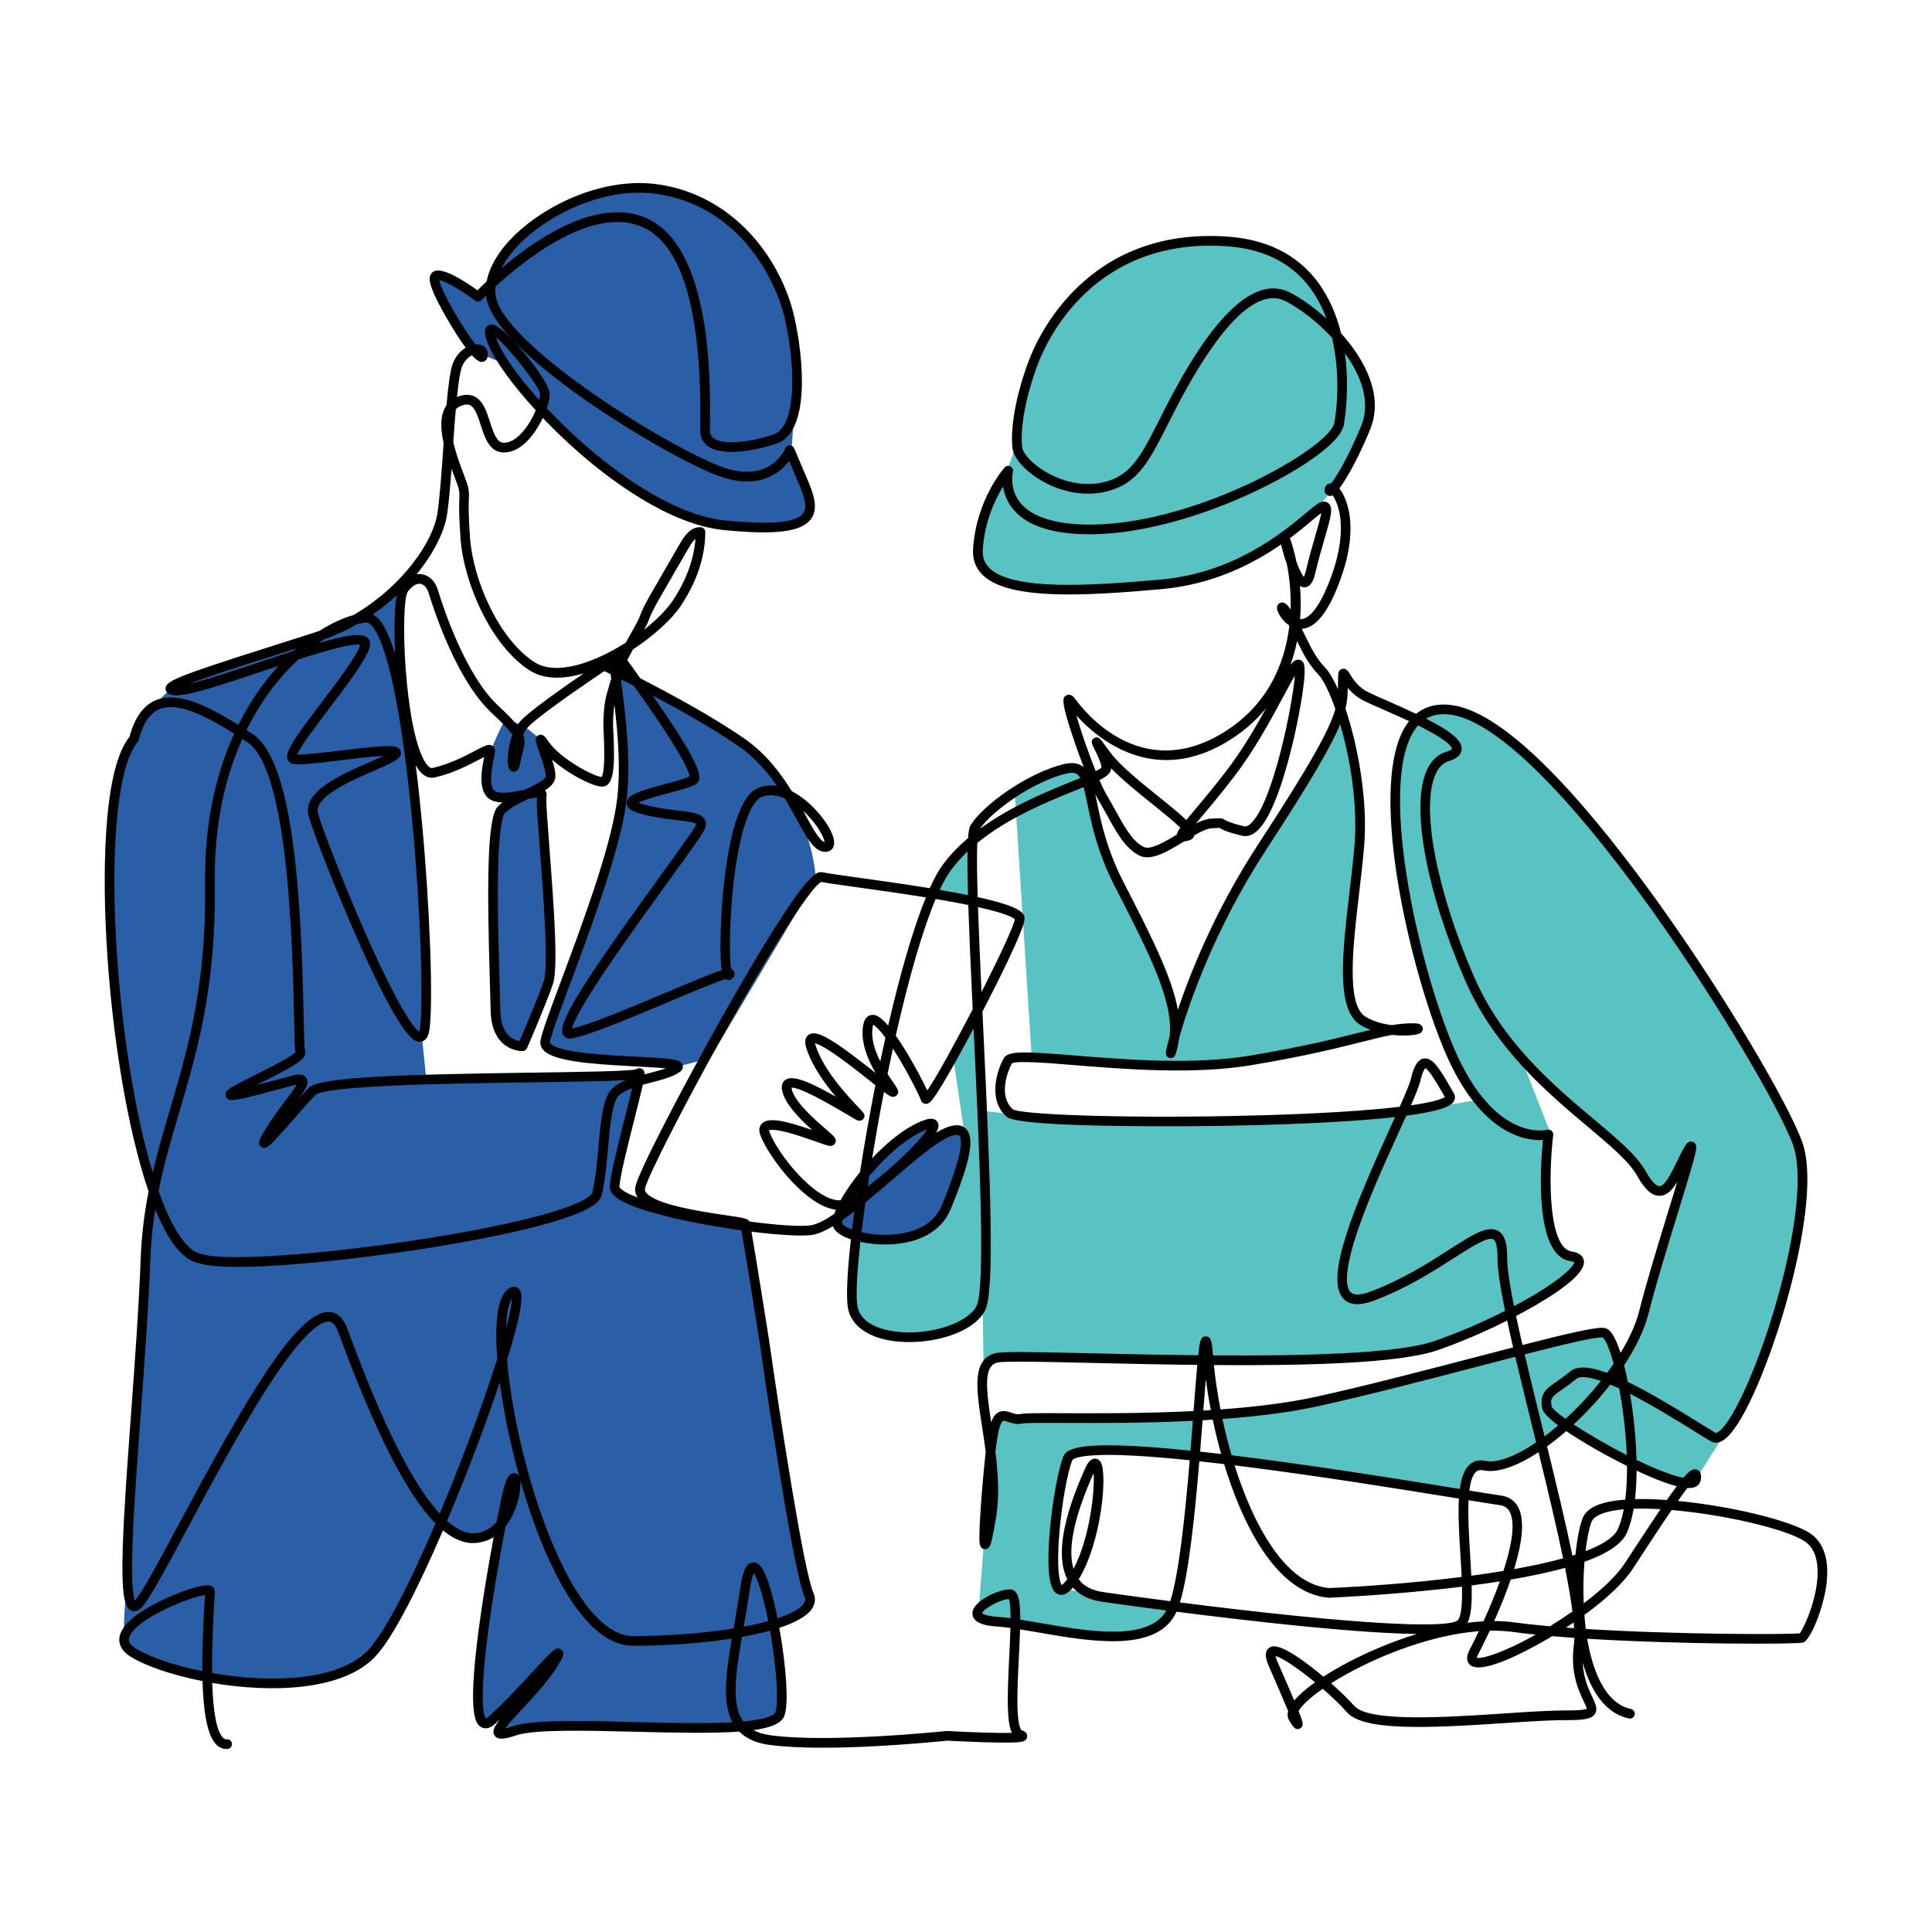
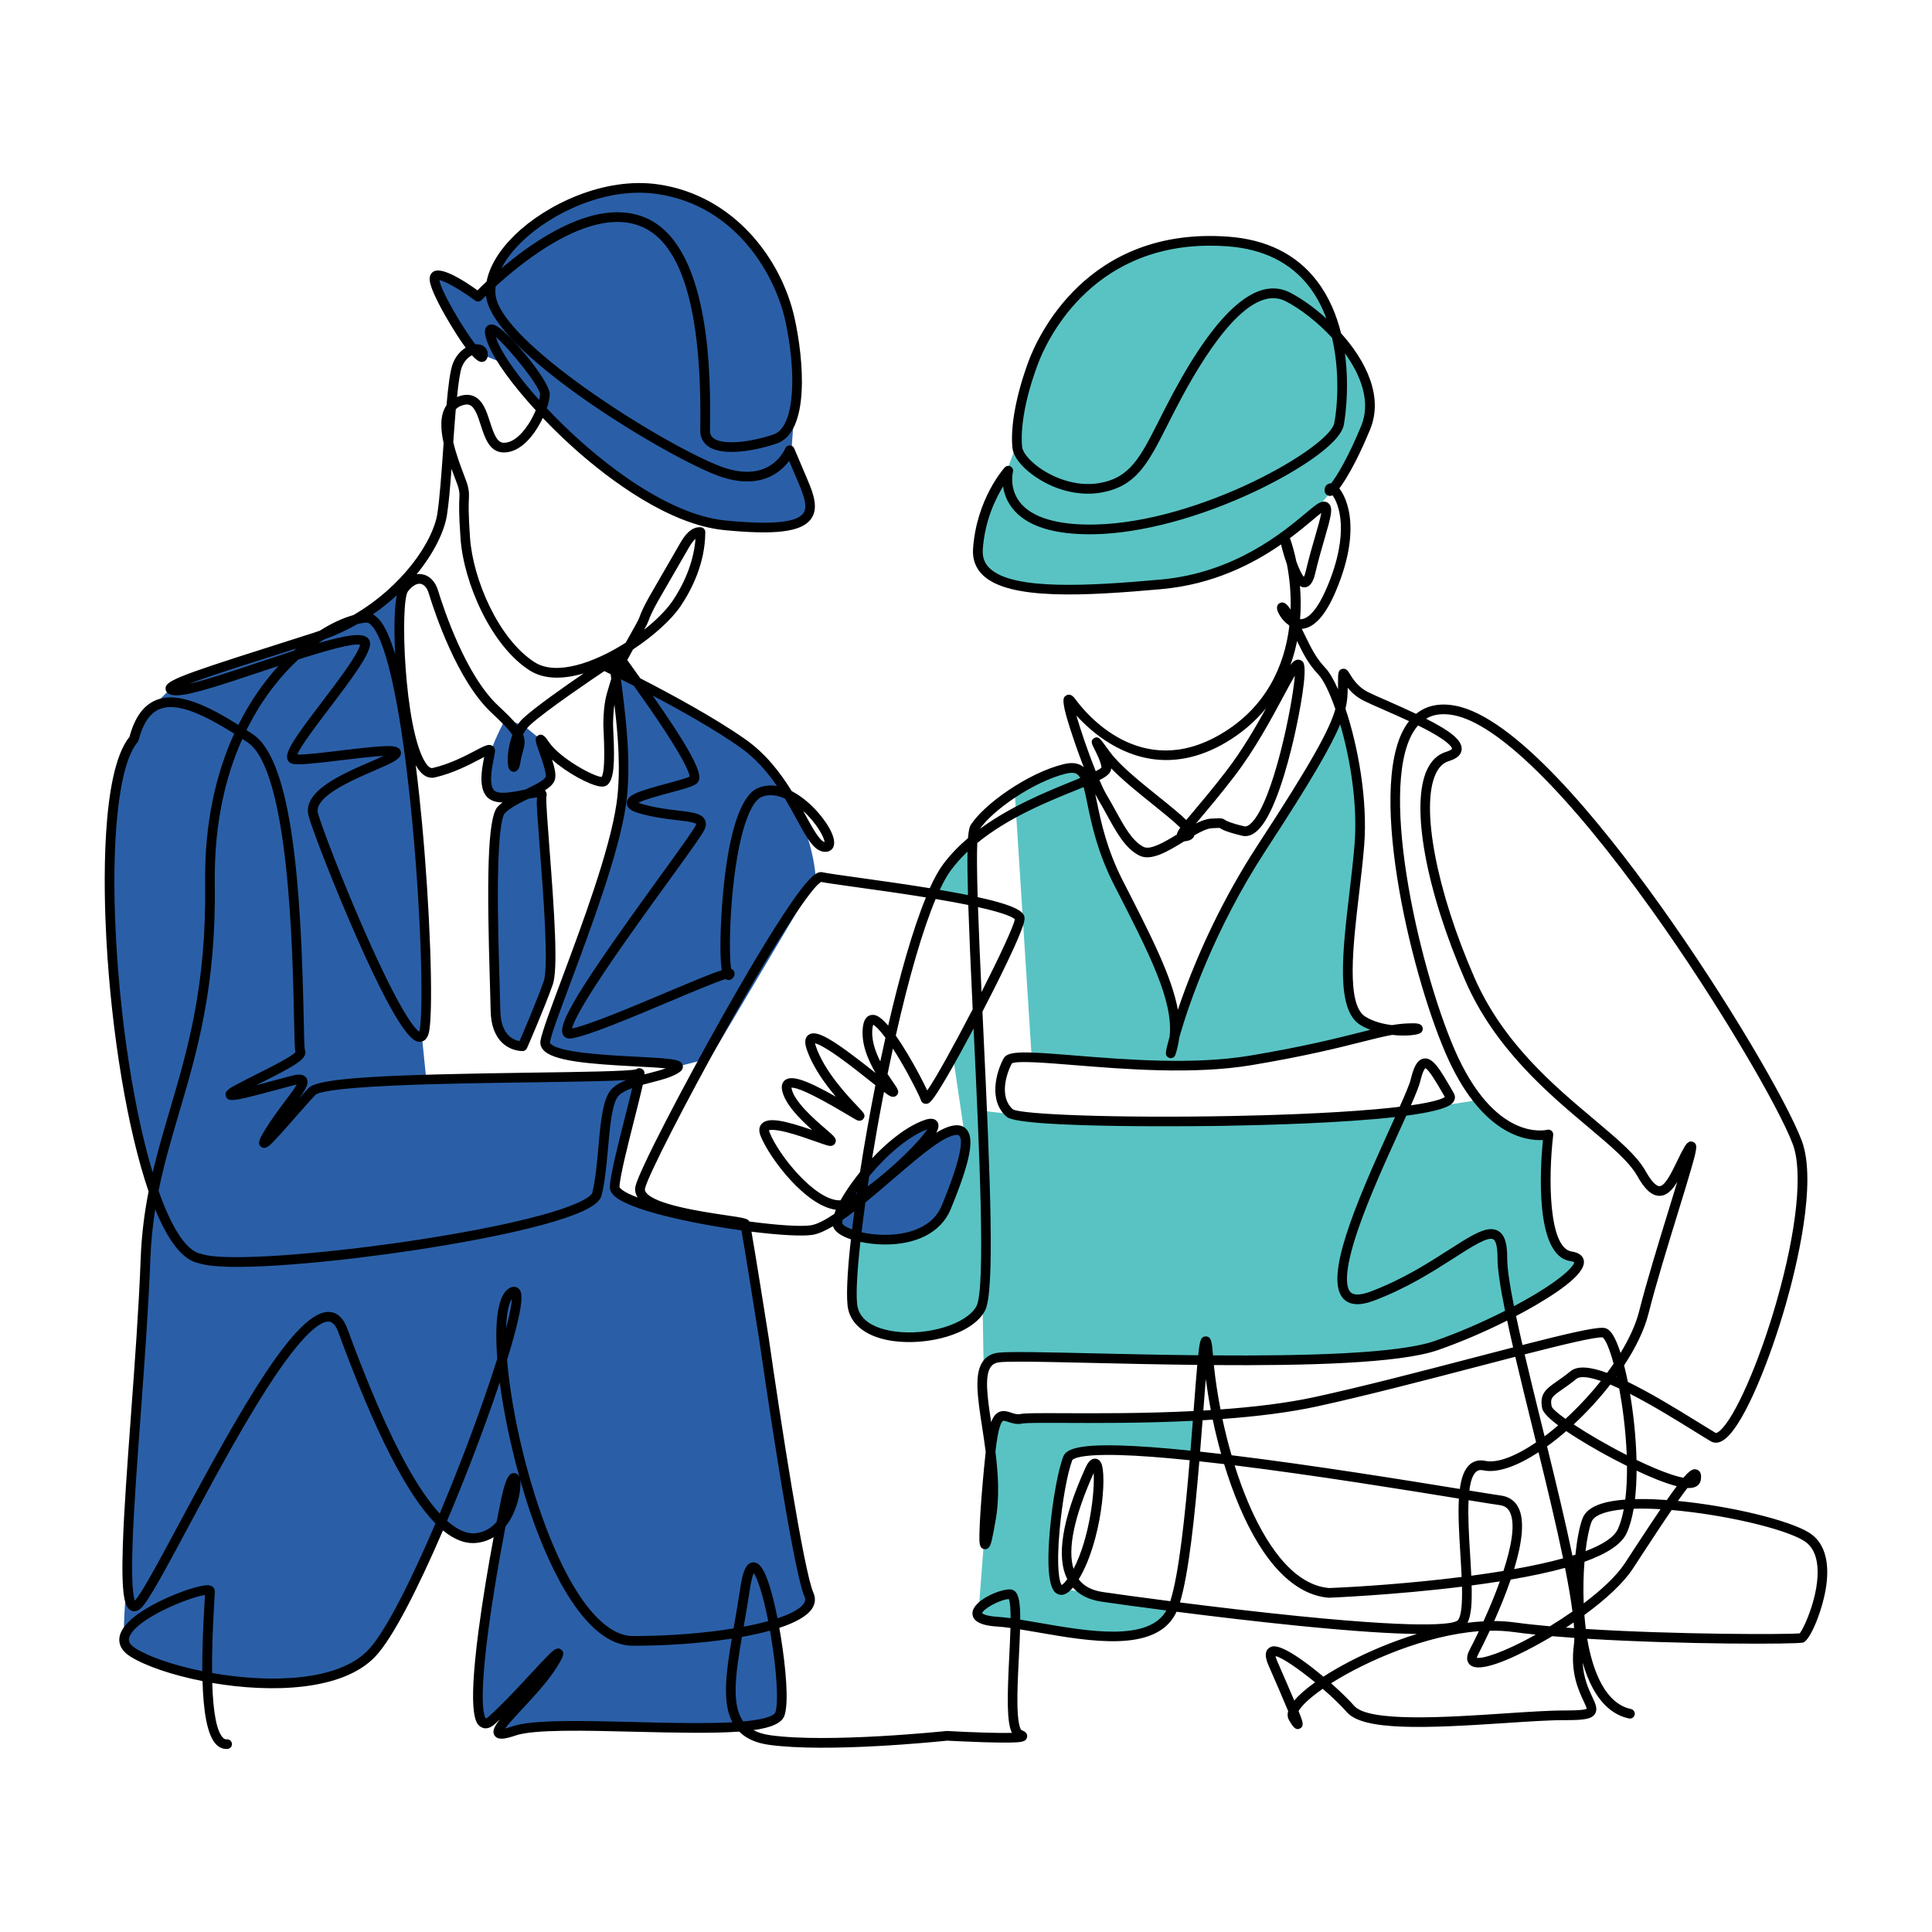
<svg xmlns="http://www.w3.org/2000/svg" version="1.1" viewBox="0 0 1000 1000">
  <g id="_x30_1">
    <path d="M208.76,305.36s-1.95,39.16,2.86,82.54,9.33,104.6,9,122.21-2.25,26.22-2.25,26.22l2.27,22.42,104.36-2.28,5.62,3.03-10.62,52.48s-19.86,13.74-57.73,23.9c-37.87,10.16-125.68,17.84-144.21,17.28s-24.75-8.14-27.27-12.25-24.25-56.81-28.76-106.33-7.64-108.87-1.65-128.21,16.61-38.6,16.61-38.6l12.84-12.88s47.05-15.08,58.4-20.16,47.3-18.4,60.55-29.37Z" style="fill: #2a5fa7;" />
    <path d="M261.53,372.29s-8.03,14.58-8.93,22.57,2.81,17.03,2.81,17.03l6.12,3.51-4.54,5.68-.72,94.1,4.27,21.51,9.93,4.84,14.27-38.78-7.24-94.05,7.38-6.16-4.59-19.44-9.43-7.71-9.32-3.1Z" style="fill: #2a5fa7;" />
    <path d="M350.97,551.97l16.53-4.23,54.79-92.27s-.58-23.08-15.73-46.52c-15.15-23.44-65.95-50.28-65.95-50.28l-17.44-9-3.99,3.95s3.3,17.93,3.39,34.33c.09,16.4-1.68,36.74-6.36,52.24-4.68,15.5-33.49,96.76-33.49,96.76,0,0-2.86,5.48,4.73,7.47s63.52,7.57,63.52,7.57Z" style="fill: #2a5fa7;" />
    <path d="M485.47,631.75s-10.54,8.06-17.05,8.92-21.01,2.03-27.56-1.69c-6.55-3.72-7.32-7.23-7.32-7.23,0,0,7.18-12.08,10.93-20.16,3.74-8.08,40.84-35.84,38.52-27.72l-2.32,8.11s15.75-11.19,17.44-6.06c1.68,5.13-1.61,27.67-12.63,45.83Z" style="fill: #2a5fa7;" />
    <path d="M318.17,614.29s.64,3.02,4.28,4.83c3.64,1.81,63.22,14.4,63.22,14.4l29.17,177.39,4.33,18.13s-3.97,5.86-7.76,7.59-11.16,2.78-11.16,2.78c0,0,5.35,25.55,4.39,36.64-.95,11.1-3.5,14.12-7.47,15.43-3.98,1.31-22.17,2.65-22.17,2.65,0,0-82.2-.95-87.87-.71s-28.65,3.79-28.65,3.79l7.44-13.38-15.15,8.1s-4.66-11.29-2.57-29.87,10.7-70.82,10.7-70.82c0,0-8.99,6.06-14.49,4.89-5.5-1.17-16.76-6.51-16.76-6.51l-17.16,37.06s-9.58,30.32-31.3,38.06c-21.72,7.74-39.11,6.95-46.87,6.36s-39.01-6.14-42.64-7.25-24.33-4.55-25.32-13.95,1.56-34.18,1.56-34.18l10.01-174.18,3.23-23.31s9,22.41,13.48,26.6,11.52,8.63,33.7,8.35,87.3-6.56,110.01-11.64,59.41-13.49,66.02-18.52,7.17-13.15,7.17-13.15l8.63,4.41Z" style="fill: #2a5fa7;" />
    <path d="M225.01,145.47s7.77,17.18,10.61,21.71,10.46,15.02,10.46,15.02l12.08,4.84s30.6,38.39,57.72,57.14c27.12,18.75,39.51,27.11,66.18,28.31,26.67,1.2,37.15-2.7,37.09-8.52-.06-5.82-9.58-29.17-9.58-29.17,0,0,1.18-18.33,1.94-24.18l.76-5.85s2.54-32.36-8.47-55.22c-11.01-22.85-20.83-35.68-45-46.6-24.17-10.91-52.11-2.79-63.43,2.41-11.32,5.2-31.84,17.95-37.41,30.49l-5.58,12.55-6.57,4.58s-20.29-18.81-20.8-7.51Z" style="fill: #2a5fa7;" />
    <path d="M513.07,748.51l-6.74,87.94,38.75,7.28s39.64,6.67,49.48,0c9.84-6.67,12.84-12.22,12.84-12.22,0,0-30.77-4.14-39.13-5.93-8.37-1.79-19.42-3.29-19.42-3.29,0,0-6.05-5.8-3.02-28.88s6.61-37.87,6.61-37.87c0,0,5.98-5.02,17.33-4.93s47.51,2.84,47.51,2.84l1.83-20.65-87.88,1.29-5.81.26-5.85-1.55s-6.27,7.03-5.68,14.5" style="fill: #59c3c3;" />
    <g>
      <path d="M501.66,437.94c-1.85,1.22-5.03,3.6-8.81,7.6-6.02,6.37-10.09,16.99-10.09,16.99l20.33,5.26-1.43-29.86Z" style="fill: #59c3c3;" />
      <path d="M533.98,547.33c18.77,1.81,71.87,6.65,87.76,5.19,19.42-1.79,68.42-10.16,68.42-10.16l34.36-8.96s-19.12-1.49-21.81-6.87c-2.69-5.38-5.07-26.53-5.07-26.53l5.67-61.61s-.9-24.2-1.79-38.84c-.9-14.64-6.27-32.86-6.27-32.86l-.85-5-1.54,3.21-.1-.17-1.2,10.12-33.66,54.97s-28.48,47.4-31.47,54.57c-2.99,7.17-17.13,47.6-17.13,47.6,0,0-8.37-29.28-10.36-35.25s-17.53-33.66-25.1-52.18c-7.57-18.52-10.36-40.43-10.36-40.43l-1.98-2.69,1.09,3.79s-4.48-6.57-6.27-7.47c-1.79-.9-11.51,2.19-21.72,6.74-3.69,1.64-4.7,2.12-9.39,5.34l8.79,137.49Z" style="fill: #59c3c3;" />
      <path d="M809.22,648.63c-1.79-1.02-5.43-8.14-7.39-15.37-1.96-7.24-1.63-15.9-1.3-35.3.05-3.02.25-5.84.55-8.45-5.51-.4-12.75-1.23-16.82-2.92-7.17-2.99-20.32-17.03-20.32-17.03,0,0-36.15,5.68-48.4,7.47s-99.78,4.48-123.09,5.08c-15.84.41-41.06-2.22-55.6-3.95h0l-28.65-3.22-2.52-52.75-12.4,24.54,6.49,44.04s-5.91,25.09-10.09,33.76c-4.18,8.66-14.04,14.34-21.27,16.15-7.23,1.81-25.63-2.11-25.63-2.11l-1.76,34.93s.56,12.57,17.4,17.35c16.84,4.78,26.18-2.09,33.5-2.27,7.32-.17,16.66-14.29,16.66-14.29l.51,31.19,6.6-2.64,102.73,1.11s63.38-.42,83.4-1.37,37.53-4.92,37.53-4.92l62.31-28.24,16.93-16.13s-7.6-3.65-9.4-4.67Z" style="fill: #59c3c3;" />
    </g>
    <g>
      <path d="M800.1,624.62s.01.05.02.08c-.74-12.87.98-28.36.98-28.36l1.59-9.36s-5.38,22.31-2.59,37.64Z" style="fill: #59c3c3;" />
-       <path d="M933.54,602.91c-1.59-10.76-22.18-48.75-22.18-48.75,0,0-49.39-81.78-75.48-112.81-26.09-31.03-52.33-57.14-64.57-65.5-12.24-8.36-29.17-12.01-34.45-6-5.28,6.01-5.09,4.36-5.09,4.36,0,0-13.54,22.57-10.55,49.45,2.99,26.89,15.34,82.06,15.34,82.06,0,0,16.53,49.39,21.11,55.17,4.58,5.78,20.12,25.49,31.27,27.09,11.15,1.59,13.74-1,13.74-1l-14.14-36.25,46.61,40.63,18.92,23.3,6.77,2.39,13.74-17.33-6.57,23.9-21.71,66.72-8.76,16.33-6.57-16.53-44.09,7.86.47,1.7-106.36,24.9s-31.09,7.49-51,8.92l5.54,21.99,123.57,18.28s-.32-8.55,1.08-10.79c1.4-2.25,10.63-4.11,10.63-4.11l13.6-3.33,23.64-15.81,5.38-.19,31.17,17.65s22.62,9.46,25.19,9.91c2.57.46,8.09-1.51,8.09-1.51l15.62-24.82s19.59-28.86,30.61-74.31c11.02-45.45,11.02-52.81,9.43-63.57Z" style="fill: #59c3c3;" />
      <polygon points="806.27 666.84 807.86 664.77 781.86 679.82 806.27 666.84" style="fill: #59c3c3;" />
-       <path d="M813.24,650.51s-3.75-1.77-9.34-10.22c1.56,4.94,2.77,7.43,2.77,7.43l10.24,5.25.52-.67-4.18-1.79Z" style="fill: #59c3c3;" />
    </g>
    <path d="M520.37,245.57l6.03-15.93s1.24-23.05,9.4-44.48c8.16-21.43,24.45-37.91,40.2-47.3s33.48-12,47.82-13.18c14.34-1.18,30.61,3.65,41.9,9.5,11.28,5.85,16.26,17.56,21.44,25.55,5.18,7.99,5.24,16.62,5.24,16.62,0,0,9.31,7.8,12.33,15.83,3.02,8.03,6.43,9.69,3.69,24.18-2.74,14.49-16.27,33.67-16.27,33.67,0,0-8.99,12.75-17.35,19.69-8.36,6.94-20.85,19.28-47.99,26.06-27.14,6.78-45.05,9.73-66.52,9.33-21.47-.4-46.94-2.05-52.05-11.97s-1.72-23.7,12.12-47.58Z" style="fill: #59c3c3;" />
  </g>
  <g id="_x30_2">
-     <path d="M117.15,905.25c-1.88,0-3.64-.75-5.11-2.18-4.85-4.71-6.77-17.45-7.22-32.94-15.83-3.12-29.53-7.85-37.25-12.66-6.88-4.29-6.21-9.4-5.19-12.06,2.89-7.58,15.37-14.33,22.55-17.68,8.47-3.95,19.57-7.79,23.46-7.12,2.02.35,2.77,1.81,2.79,2.96.01.68-.07,2.18-.27,5.51-.87,14.46-1.25,26.76-1.14,36.87,29.52,5.19,65.32,4.55,80.95-12.05,9.06-9.63,22.36-36.58,34.69-65.37-15.02-15.2-31.45-47.69-50.31-99.02-1.28-3.48-2.92-5.31-4.89-5.45-3.55-.25-12.58,4.03-32.7,35.59-13.67,21.45-28.39,48.91-40.21,70.98-11.69,21.81-20.13,37.57-24.15,41.58-2.28,2.28-4.26,1.87-5.24,1.43-3.38-1.55-5.18-7.54-4.34-33.57.58-18.02,2.34-42.06,4.21-67.52,2.02-27.55,4.11-56.04,5.03-80.9.47-12.65,1.97-24.1,4.1-34.95-10.87-31.78-19.21-81.5-21.87-130.89-1.37-25.37-2.92-85.99,11.98-104.42,2.8-10.31,7.42-16.57,14.1-19.15,11.33-4.36,26.73,3.26,42.26,12.97,6.07-12.16,13.25-22.31,20.76-30.54-2.9.96-5.71,1.9-8.32,2.78-20.69,6.93-38.56,12.91-45.2,12.43-1.25-.09-4.56-.33-4.89-3.09-.47-3.98,3.79-6.13,53.81-21.97,7.8-2.47,15.87-5.03,23.38-7.47.87-.29,1.74-.58,2.6-.89,6.27-3.99,12.23-6.66,17.37-8.07,25.43-14.77,41.21-37.97,43.48-52.48,1.23-7.87,2.17-21.34,3.09-34.36.05-.74.1-1.47.15-2.2-1.63-7.37-1.93-14.69,1.5-19.57.9-10.15,1.93-18.25,3.35-21.79,1.48-3.68,3.93-6.4,6.58-8.02-3.14-4.21-6.13-9.11-7.57-11.49-2.58-4.23-11-18.47-11.09-23.97-.03-1.83.78-3.31,2.22-4.05,4.41-2.27,15.37,4.65,22.56,9.83,1.08-1.1,2.68-2.68,4.72-4.59,1.5-7.89,6.56-16.26,14.75-24.2,15.91-15.44,45.92-30.17,74.17-26.04,39.38,5.76,63.77,38.88,70.47,69.16,4.73,21.34,8.09,59.05-9.28,64.98-9.37,3.21-27.39,7.12-35.45,1.42-2.62-1.85-4.03-4.59-4.07-7.9-.01-.96,0-2.34.02-4.09.6-58.63-9.59-92.84-30.29-101.68-25.6-10.93-60.67,17.18-75.67,30.92-.17,1.51-.18,3-.01,4.43,2.82,24.4,84.04,75.68,115.04,88.17,9.55,3.85,17.73,4.37,24.29,1.55,7.78-3.34,10.58-10.24,10.6-10.31.37-.94,1.28-1.57,2.29-1.58,1.03,0,1.94.59,2.33,1.52l7.02,16.54c3.04,7.16,5.68,14.62,1.64,20.11-4.88,6.63-18.33,8.32-44.98,5.67-28.94-2.89-59.9-26.75-75.78-40.71-6.28-5.52-12.39-11.42-18.02-17.33-2.13,4.49-5.07,9.04-8.41,12.31-3.91,3.83-8,5.69-12.13,5.55-7.09-.25-9.47-7.62-11.57-14.12-1.45-4.49-2.95-9.13-5.55-10.35-1.17-.55-2.7-.44-4.67.34-1.1.44-2,1.06-2.71,1.84-.46,5.41-.89,11.26-1.29,16.97,1.41,6.13,3.8,12.41,5.43,16.72,1.05,2.77,1.81,4.76,2.11,6.07.7,3.03.64,4.15.54,6.37-.13,2.73-.34,7.31.59,20.37,1.55,21.67,14.79,52.45,33.46,64.39,11.17,7.14,30.81.26,47.11-10.12.58-1.04,1.2-2.14,1.86-3.3,2.2-3.91,4.7-8.34,5.12-9.53,1.8-5.07,4.47-9.7,7.06-14.17l14.27-24.71c2.12-3.66,5.54-8.49,10.61-8.04,1.29.11,2.29,1.2,2.28,2.5-.04,16.06-7,29.73-12.82,38.38-4.47,6.64-13.68,15.18-24.6,22.37-1.07,1.93-2.14,3.87-2.97,5.48.47.65.97,1.34,1.5,2.08,1.82,2.52,3.58,4.99,5.29,7.39,15.67,8.05,38.41,20.34,54.33,31.53,10.71,7.53,18.24,17.49,24,26.83,5.23,2.7,9.5,6.65,11.86,9.1,6.08,6.33,11.71,15.22,9.71,19.79-.73,1.66-2.33,2.6-4.29,2.55-5.58-.11-9.19-6.74-14.67-16.77-1.81-3.32-3.82-7-6.12-10.81-3.73-1.68-7.91-2.47-11.93-.9-1.79.7-4.52,3.05-7.37,10.3-8.8,22.31-10.22,68.32-8.56,78.68.58.18.92.55,1.28,1.03.62.83.89,2.21-.23,3.61-1,1.24-2.34,1.35-3.25,1.04-.25-.09-.49-.19-.72-.33-4.93,1.52-17.48,6.81-28.74,11.55-20.14,8.48-42.97,18.1-51.14,19.18-2.58.34-3.74-1.12-4.13-1.77-3.27-5.48,8.02-23.95,50.31-82.35,8.67-11.98,17.65-24.36,18.38-26.29.16-.43.14-.6.14-.6-.69-.89-5.79-1.49-9.88-1.97-5.46-.65-12.25-1.45-19.56-3.56-1.94-.56-6.49-1.87-6.46-5.33.04-4.11,6.02-6.11,20.67-10.03,4.45-1.19,9.89-2.64,11.87-3.64-.12-1.39-1.57-6.48-12.61-23.37-5.19-7.95-11.2-16.52-16.24-23.59-2.42-1.24-4.65-2.37-6.65-3.37-.01.05-.03.1-.04.14.17,1.42.36,2.88.54,4.32,2,15.94,5.03,40.03,2.03,60.6-3.62,24.86-18.11,63.65-28.68,91.98-5.51,14.75-9.86,26.4-10.67,30.76-.03.14-.05.29.2.6,3.8,4.82,29.53,6.15,44.9,6.95,19.22.99,22.71,1.4,23.6,4.27.14.46.48,2.09-1.25,3.42-3.46,2.66-9.12,4.12-15.12,5.67-1.42.37-2.85.74-4.25,1.12-.12.54-.25,1.13-.39,1.75-.98,4.31-2.46,10.13-4.02,16.3-3.31,13.04-7.42,29.26-7.67,34.87h0s.14.56,1.52,1.59c1.74,1.28,4.47,2.58,7.93,3.86-1.21-1.8-1.61-3.82-1.15-5.85,1.81-7.95,24.47-51.4,44.51-87,8.36-14.85,20.54-35.97,31.12-52.21,14.69-22.55,18.52-23.86,21.18-23.27,2.28.51,9.23,1.47,18.03,2.7,10.76,1.5,24.31,3.39,37.47,5.53,2.34-5.16,4.68-9.4,7-12.49,3.7-4.94,8.06-9.4,12.8-13.44.28-3.5.72-5.69,1.35-6.7,6.66-10.63,29.63-27.08,48.17-31.57,3.92-.95,7-.67,9.41.86.35.22.67.46.98.72-1.58-4.1-3.11-8.28-4.38-11.96-7.98-23.02-6.44-24.03-4.81-25.11,1.08-.71,2.78-.99,4.76,1.74,5.29,7.3,33.79,42.46,75.14,18.33,23.7-13.83,33.23-35.52,35.7-56.08-.09-.16-.18-.32-.27-.48-3.68-2.47-5.92-6.65-6.11-8.55-.17-1.67.82-2.66,1.73-2.99,2.27-.84,3.89,1.47,4.96,3,.11.16.23.33.34.49.26-8.46-.55-16.5-1.91-23.44-1.39-3.84-2.43-7.75-3.03-10.25-14.35,9.94-34.95,20.71-61.92,23.13-39.42,3.53-79.04,5.88-92.53-7.34-3.67-3.6-5.34-8.16-4.97-13.57,1.77-25.63,15.78-41.4,16.38-42.06.77-.86,2.03-1.07,3.05-.52,1.01.55,1.52,1.72,1.23,2.84-.08.33-2.09,8.52,3.67,15.79,6.21,7.84,19.51,11.79,38.47,11.43,54.84-1.06,121.68-39.93,124.17-52.52,1.55-7.82,3.05-26.09-1.17-44.19-7.63-8.26-16.55-15.03-23.97-18.87-17.51-9.04-38.98,22.16-53.9,49.93-2.74,5.09-5.15,9.87-7.28,14.08-10.06,19.92-16.14,31.95-34.6,35.06-11.73,1.98-25.03-1.57-35.57-9.5-5.92-4.45-9.59-9.37-10.06-13.49-1.25-10.91,1.9-27.85,8.42-45.31,4.35-11.65,29.76-69.48,103.08-64.21,20.05,1.44,35.57,9.18,46.11,22.99,6.29,8.25,10.15,17.69,12.45,27.03,12.79,14.21,22.08,32.67,15.04,49.78-5.26,12.79-9.75,20.95-12.58,25.55-1.31,2.12-2.42,3.74-3.37,4.99,1.48,1.77,13.3,17.57-1.85,53.26-5.31,12.51-11.22,19.02-17.58,19.4.63,1.26,1.24,2.5,1.84,3.74,2.85,5.88,5.55,11.44,10.32,16.43,2.11,2.21,4.37,6.06,6.59,11.11.01-.77.01-1.55.01-2.35,0-6.27,0-7.57,2.16-8.17,2.05-.57,3.1,1.18,3.96,2.59,1.42,2.33,4.05,6.67,9.32,9.34,2.16,1.1,5.77,2.68,9.95,4.51,5.62,2.46,10.63,4.72,15.04,6.82,5.31-4.34,12.08-5.76,20.21-4.25,30.72,5.74,74.5,59.11,105.81,102.88,34.93,48.83,66.28,102.71,73.63,122.41,8.09,21.66-3.05,66.14-8.21,84.26-7.86,27.59-20.97,61.17-31.15,69.71-3.52,2.95-6.18,2.44-7.8,1.49-2.08-1.22-4.93-3-8.24-5.05-8.73-5.42-21.67-13.46-33.53-19.51,1.83,10.69,3.09,22.73,3.35,34.21,6.58,3.18,12.98,5.9,18.42,7.68,2.5.82,4.41,1.3,5.85,1.56,3.86-4.52,5.45-4.8,7.09-4.16,2.58,1,2.08,4.21,1.91,5.27-.19,1.23-1.16,4.1-5.92,4.2-.32,0-.65,0-.99-.02-1.45,1.87-3.13,4.16-4.93,6.71,27.13,2.61,57.62,9.93,68,16.47,7.46,4.71,10.53,14,8.86,26.87-1.58,12.22-8.21,28.73-12.03,29.94-2.98.94-62.79,1.07-111.78-1.96,1.45,8.61,3.79,16.69,7.28,23.17,4.02,7.44,9.19,11.88,15.37,13.2,1.35.29,2.21,1.62,1.92,2.97-.29,1.35-1.62,2.21-2.97,1.92-7.67-1.64-13.97-6.93-18.72-15.72-2.13-3.93-3.85-8.39-5.22-13.16.42,8.05,3.06,13.66,4.96,17.71,1.66,3.54,2.98,6.33,1.4,8.8-1.63,2.55-5.1,3.28-15.59,3.24-7.77-.03-19.01.72-30.92,1.51-41.21,2.75-73.4,4.09-81.88-5.61-3.22-3.68-7.72-7.98-12.5-12.11-5.89,4.08-10.14,7.88-12.11,10.85-.16.23-.29.46-.41.67.48,1.2.87,2.21,1.18,3.05.87,2.37,1.77,4.82-.45,5.95-2.39,1.22-3.81-1.18-5.62-4.22-.63-1.06-1.09-2.64-.5-4.78-2.62-6.36-6.76-15.85-10.11-23.51-.76-1.75-3.09-7.08.42-9.31,1.43-.9,4.75-3.01,21.45,9.8,2.13,1.64,4.32,3.4,6.47,5.21,8.1-5.25,18.27-10.58,29.3-15.19,5.03-2.1,11.61-4.62,19.1-6.92-12.63-.14-32-1.28-61.94-4.29-21.31-2.15-43.63-4.81-62.48-7.21-.22.49-.44.94-.66,1.36-10.64,19.83-44.15,14.01-71.07,9.33-3.18-.55-6.3-1.1-9.24-1.57-.11,4.07-.33,8.85-.62,14.43-.45,8.91-.92,18.12-.74,25.42.28,10.81,1.92,12.2,2.11,12.33,2.21.74,3.19,1.95,2.87,3.59-.49,2.54-3.3,2.71-8.65,2.82-3.29.07-7.83.01-13.5-.16-8.85-.27-17.76-.75-19.21-.82-4.51.47-61.93,6.33-92.11,2.17-6.77-.93-11.88-3.19-15.52-6.86-13.22.97-31.61.63-54.29.07-25.54-.64-51.95-1.3-61.45,1.94-5.51,1.88-9.26,2.53-10.91-.01-1.33-2.05-.29-4.48,2.77-8.28-.92.85-1.81,1.67-2.68,2.44-3.15,2.78-5.53,2.36-6.98,1.52-2.39-1.39-7.38-4.29-1.38-50.02,2.08-15.85,5.02-33.34,7.82-48.33-2.51,1.54-5.41,2.61-8.76,2.98-5.66.63-11.46-1.49-17.48-6.45-12.39,28.75-25.65,55.33-34.95,65.21-16.82,17.87-53.73,18.98-84.48,13.74.49,15.73,2.37,25.25,5.64,28.43.77.75,1.39.8,1.84.75,1.36-.12,2.59.89,2.71,2.27s-.89,2.59-2.27,2.71c-.22.02-.43.03-.65.03ZM527.6,900.43h0ZM389.96,895.51c2.41,1.29,5.36,2.17,8.87,2.66,30.17,4.16,90.5-2.15,91.11-2.21.13-.02.27-.02.4,0,12.66.71,26.49,1.16,33.41.98-2.69-5.7-2.44-18.35-1.37-39.4.23-4.49.5-9.91.63-14.92-2.42-.33-4.66-.58-6.67-.71-3.26-.21-13.18-.85-13-6.96.19-6.32,13.46-12.28,19.41-12.3h.02c1.05,0,2.05.44,2.81,1.24,1.87,1.96,2.52,6.36,2.49,14.43,3.19.5,6.56,1.09,10.01,1.69,25.17,4.38,56.46,9.82,65.63-6.43-14.28-1.85-26.16-3.49-33.46-4.55-6.43-.93-11.42-3.38-14.9-7.3-2.91,3.49-5.63,4.57-8.11,3.23-1.59-.86-6.42-3.48-3.83-32.84,1.35-15.34,4.28-31.41,6.96-38.22,1.25-3.18,5.65-6.34,28.75-5.74,9.69.25,22.11,1.16,37.07,2.69.43-5.32.84-10.52,1.22-15.44-25.34,1.26-49.75,1.16-66.49,1.08-11.08-.05-19.84-.09-21.75.33-2.92.63-5.37-.19-7.34-.84-1.14-.38-2.31-.77-2.71-.51-.84.54-2.46,3.25-3.81,15.37-.02.2-.04.41-.07.61,1.41,11.28,2.16,23.13.25,34.51-.81,4.82-1.5,8.46-2.05,10.81-.57,2.42-1.28,5.42-3.93,5.06-2.67-.37-2.63-3.34-2.57-7.44.04-2.98.24-7.11.57-12.27.61-9.29,1.63-20.9,2.69-30.62-.56-4.43-1.23-8.78-1.87-12.97-2.39-15.58-4.27-27.89.7-34.28,1.87-2.4,4.57-3.79,8.04-4.13,6.17-.6,23.84-.19,48.29.36,15.99.37,35.08.8,54.83,1.01.79-7.65,1.34-9.75,3.93-9.75h0c2.92,0,3.2,3.08,3.72,9.81,46.79.34,95.52-.82,114.53-7.38,11.75-4.06,24.73-9.64,36.65-15.69-2.43-11.92-3.93-21.5-3.91-27.35.03-7.34-1.36-9.21-2.2-9.67-2.78-1.53-11.22,3.87-20.15,9.6-11.05,7.08-24.8,15.9-41.88,22.25-7.16,2.66-12.41,2.27-15.6-1.16-9.92-10.66,5.95-48.18,24.55-89,.77-1.69,1.52-3.35,2.25-4.95-27.76,3.12-67.6,4.18-88.63,4.54-1.05.02-104.94,1.71-112.33-4.63-9.81-8.41-5.36-23.49-1.64-30.29,2.24-4.08,11.2-3.57,36.8-1.49,25.91,2.1,61.39,4.98,90.65.08,27.87-4.67,44.56-8.88,56.75-11.96,2-.5,3.87-.98,5.64-1.41-1.84-.7-3.62-1.55-5.25-2.56-12.72-7.87-9.26-37.32-5.6-68.49.97-8.22,1.96-16.72,2.62-24.59,1.74-20.96-2.22-44.7-7.41-62.49-4.72,11.42-15.19,29.54-38.42,65.09-26.71,40.88-40.24,80.5-44.91,97.21-.18,1.6-.46,3.17-.84,4.71-1.05,4.29-1.33,5.44-3.13,5.75-.97.17-1.98-.27-2.52-1.1-.57-.86-.89-1.35,1.54-10.08,2-18.46-10.42-42.7-28.55-78.05-8.85-17.27-11.85-31.8-14.03-42.41-.68-3.3-1.28-6.22-1.94-8.62-1.3.53-2.7,1.1-4.19,1.7-14.6,5.92-34.87,14.13-50.86,27.23-.27,6.16-.15,16.05.21,28.02,22.62,4.92,24.48,8.36,24.26,11.48-.43,6.12-15.93,36.49-21.79,47.8.13,2.76.26,5.52.39,8.25,3.79,79.65,6.07,136.79.94,146.49-6.55,12.39-29.8,18.15-47.39,15.76-12.97-1.76-21.51-7.76-23.43-16.47-1.17-5.32-.56-18.55,1.4-36.18-4.62-1.56-8.13-3.73-9.11-6.38-.05-.14-.1-.29-.14-.44-4,2.4-7.62,4.02-10.68,4.5-5.29.83-17.38.11-31.53-1.65,2.15,12.27,7.24,44.33,9.01,55.51,5.81,40.65,18.1,120.39,23.05,131.41,1.23,2.74,1,5.56-.67,8.13-2.54,3.92-8.61,7.27-16.98,10.02.38,2.09.67,3.86.87,5.12,2.42,15.04,4.16,33.53,1.79,40.29-1.38,3.95-6.91,6.26-16.09,7.53ZM288.89,853.25c.52,0,1.04.18,1.56.57,2.27,1.72.64,4.4-2.07,8.83-4.47,7.32-12,15.41-18.05,21.91-3.23,3.47-7.07,7.59-8.88,10.1.88-.2,2.12-.54,3.83-1.13,10.35-3.52,36.01-2.88,63.18-2.2,17.55.44,35.7.89,49.62.18.34-.02.68-.04,1.02-.05-5.27-9.93-3.45-24.86-.32-43.32-15.71,2.44-33.87,3.69-51.14,3.71h-.02c-24.86,0-43.07-40.71-51.72-64.99-2.41-6.76-4.67-13.91-6.73-21.21.14.66.21,1.42.21,2.28.03,5.43-2.09,15.09-7.72,22.15-3.07,15.96-6.54,35.92-8.91,53.84-5.12,38.73-2.01,44.75-1.24,45.61.19-.07.6-.28,1.25-.85,6.77-5.96,15.34-15.19,22.22-22.61,3.3-3.56,6.16-6.63,8.32-8.82,2.19-2.22,3.92-3.97,5.57-3.97ZM384.01,847.26c-3.39,19.75-5.47,35.29.72,43.78,14.22-1.31,16.3-3.87,16.59-4.71,1.71-4.88.78-21.02-2.24-39.25-.17-1.04-.35-2.06-.52-3.06-4.42,1.22-9.31,2.3-14.55,3.23ZM688.98,871.28c4.78,4.22,9.12,8.43,11.96,11.67,7.53,8.61,48.14,5.9,77.79,3.92,12-.8,23.3-1.55,31.27-1.53,7.8.03,10.47-.45,11.27-.9-.09-.76-.93-2.55-1.62-4.01-2.6-5.52-6.94-14.77-5.01-29.05.14-1.06.23-2.27.25-3.61-3.93-.27-7.76-.57-11.46-.89-.58.35-1.18.7-1.77,1.05-6.57,3.87-26.51,15.12-36.39,15.12-1.46,0-2.71-.25-3.65-.8-1.21-.71-3.74-2.93-.99-8.23,1.52-2.92,3.15-6.2,4.82-9.71-27.43,2.09-57.84,15.15-76.47,26.95ZM660.23,857.21c.1.55.36,1.48,1,2.93,3.08,7.06,6.26,14.34,8.68,20.07,2.44-2.92,6.14-6.14,10.77-9.44-8.56-7.02-17.16-12.92-20.45-13.56ZM106.1,825.57c-7.63,1-35.41,11.98-39.06,21.63-.37.98-1.24,3.28,3.17,6.02,7.04,4.39,19.75,8.77,34.51,11.76-.11-11.6.48-24.34,1.19-36.22.07-1.19.14-2.31.19-3.2ZM764.41,858.05c2.41.67,12.96-2.14,30.46-11.97-4.1-.42-7.96-.87-11.55-1.36-3.94-.54-8.03-.74-12.21-.67-2.63,5.63-4.87,10.03-6.04,12.29-.46.88-.61,1.42-.66,1.71ZM262.45,703.76c.22,2.71.52,5.61.89,8.7,2.82,23.3,9.12,49.8,17.28,72.71,13.96,39.19,31.09,61.66,47.01,61.66h.01c18.81-.02,37.03-1.5,52.05-3.95.11-.64.22-1.28.34-1.93,1.07-6.16,2.19-12.53,3.17-19.19,1.22-8.26,2.85-12,5.61-12.89.89-.29,2.65-.49,4.46,1.37,3.88,3.97,7.16,17.29,9.17,27.39,7.05-2.33,11.9-4.98,13.71-7.78.74-1.15.83-2.19.3-3.37-6.47-14.42-22.74-127.89-23.43-132.72-3.1-19.62-7.68-48.15-9.25-56.93-26.36-3.62-57.58-10.48-65.61-17.66-1.74-1.55-2.58-3.23-2.5-4.98.27-6.12,4.28-21.93,7.82-35.88,1.32-5.2,2.74-10.78,3.75-15.1-2.72.99-5.09,2.15-6.72,3.61-3.63,3.25-4.73,15.48-5.79,27.31-.76,8.48-1.55,17.25-3.31,24.47-.6,2.44-2.81,4.63-6.98,6.9-17.1,9.29-64.93,18.29-103.98,23.61-36.68,5-84.12,9.22-97.54,4.73-8.07-1.54-15.65-10.92-22.56-27.91-1.3,8.16-2.2,16.71-2.54,25.9-.92,24.95-3.02,53.48-5.04,81.08-1.8,24.53-3.5,47.71-4.13,65.4-.77,21.35.33,28.07,1.17,30.17,3.62-3.88,12.66-20.74,23.09-40.21,32.4-60.45,60.6-110.37,77.67-109.19,4.11.29,7.22,3.22,9.24,8.71,11.21,30.52,21.29,53.7,30.8,70.86,5.89,10.63,11.59,18.92,16.99,24.76,3.79-8.99,7.45-18.07,10.84-26.78,8.1-20.82,14.48-39.06,18.95-53.38-1.39-17.81-.01-31.49,5.26-35.79,3.29-2.68,5.37-.93,5.93-.33,1.27,1.36,3.63,3.9-4.48,31.27-.51,1.73-1.06,3.52-1.63,5.36ZM820.81,843.15c46.77,2.93,103.95,2.92,110.73,2.27,2.36-2.89,10.39-20.61,9.14-34.7-.55-6.19-2.85-10.61-6.84-13.13-10.11-6.38-41.69-13.71-68.59-16.01-4.86,7.08-10.07,15.05-13.8,20.74l-6.35,9.71c-4.64,7.08-13.51,15.48-25.02,23.87.19,2.43.43,4.85.74,7.25ZM931.29,845.69h0s0,0,0,0ZM810.54,842.44c1.39.1,2.8.21,4.21.31-.06-.95-.13-1.93-.23-2.96-1.3.89-2.63,1.77-3.99,2.65ZM390.15,814.24c-.48,1.01-1.27,3.29-2.01,8.26-.99,6.72-2.11,13.12-3.19,19.32,0,.05-.02.1-.03.15,4.64-.87,8.91-1.84,12.71-2.89-2.78-14.13-5.73-22.41-7.49-24.83ZM773.39,839.05c3.57.01,7.12.24,10.6.71,5.48.75,11.64,1.41,18.24,2,3.8-2.33,7.76-4.91,11.67-7.65-.84-6.53-2.17-14.19-3.84-22.58-7.92,2.19-17.28,4.21-28.12,6.06-2.58,7.54-5.68,15.02-8.55,21.46ZM610.73,829.42c18.57,2.36,40.37,4.95,61.22,7.05,71.3,7.18,81.16,3.55,82.49,2.26,2.05-1.99,2.46-9.11,2.28-17.47-35.1,4.36-68.39,5.7-68.73,5.72-.1,0-.2,0-.3,0-17.74-1.44-33.75-17.86-46.29-47.49-2.98-7.05-5.57-14.36-7.79-21.67-4.46-.53-8.74-1.02-12.84-1.46-2.38,28.44-5.48,58.18-10.03,73.07ZM761.71,820.62c.24,8.97-.19,15.44-2.11,19.32,2.73-.34,5.49-.6,8.24-.74,3-6.58,5.98-13.71,8.48-20.68-4.62.73-9.5,1.43-14.61,2.11ZM508.36,834.99c.27.28,1.8,1.49,8.31,1.91,1.96.13,4.11.36,6.41.66,0-4.69-.24-8.47-.92-9.91-4.91.4-13.35,5.17-13.8,7.34ZM820.13,808.37c-.53,6.56-.72,13.96-.41,21.52,8.87-6.7,16.85-13.99,21.19-20.6l6.35-9.71c4.86-7.42,8.88-13.48,12.23-18.42-4.93-.29-9.63-.38-13.91-.24-.83,4.84-2.02,9.14-3.62,12.63-2.57,5.58-9.79,10.5-21.82,14.82ZM558.34,817.45c2.7,3.6,6.86,5.77,12.64,6.61,7.52,1.09,19.89,2.8,34.74,4.71,4.49-13.77,7.69-44.57,10.07-72.96-14.4-1.48-26.41-2.37-35.86-2.65-22.83-.68-24.82,2.43-24.9,2.56-2.47,6.27-5.24,21.48-6.57,36.17-1.84,20.2.01,27.2,1.05,28.51.38-.2,1.33-.86,2.91-3.05-5.79-11.47-2.68-30.75,9.26-57.31,1.1-2.45,2.55-4.96,4.94-5.05.6-.02,2.2.13,3.24,2.05,3.34,6.2.26,41.1-11.52,60.41ZM639.03,758.46c2.02,6.44,4.34,12.86,6.96,19.06,8.19,19.34,22.1,42.73,41.94,44.45,15.83-.63,42.28-2.42,68.61-5.74-.17-3.87-.41-7.84-.64-11.57-.64-10.47-1.26-20.65-.78-28.98-26.58-4.33-74.24-12.06-116.11-17.22ZM760.13,776.5c-.41,8.33.22,18.7.78,27.87.25,4.04.47,7.78.62,11.22,5.62-.75,11.21-1.57,16.65-2.47,4.21-12.91,6.32-24.65,3.28-30.55-1.06-2.05-2.69-3.16-5.14-3.51-2.83-.39-8.45-1.3-16.2-2.56ZM760.54,771.5c7.91,1.29,13.65,2.21,16.47,2.61,4.02.56,7.1,2.69,8.89,6.16,3.59,6.96,1.68,19.18-2.2,31.9,9.15-1.63,17.78-3.48,25.36-5.57-3.47-16.79-8.09-36.05-12.72-54.93-10.89,7.12-21.16,10.95-28.57,9.38-2.07-.44-3.1.2-3.7.71-1.87,1.61-2.95,5.13-3.52,9.74ZM566.07,762.46c-10.11,22.59-13.6,39.23-10.41,49.59,8.47-16.1,11.08-40.7,10.41-49.59ZM814.89,810.12c.02.11.05.23.07.34,0-.12.02-.25.03-.37-.03,0-.06.02-.09.03ZM800.75,748.64c4.86,19.81,9.6,39.46,13.14,56.55.53-.16,1.04-.33,1.56-.49.84-8.26,2.2-14.99,3.7-18.86,1.27-3.3,4.45-5.81,9.45-7.46,3.4-1.13,7.71-1.83,12.64-2.19.64-5.15.94-11.01.89-17.41-4.65-2.31-8.57-4.41-10.85-5.65-4.02-2.2-13.01-7.23-20.6-12.4-3.3,2.87-6.63,5.52-9.93,7.91ZM840.45,781.22c-4,.35-7.49.97-10.29,1.9-2.41.8-5.47,2.23-6.36,4.52-1.23,3.17-2.35,8.56-3.14,15.23,8.69-3.3,14.75-7.08,16.74-11.41,1.27-2.76,2.28-6.21,3.05-10.24ZM231.41,787.18c5.33,4.74,10.31,6.91,14.82,6.41,4.19-.47,7.81-2.43,10.8-5.84.77-3.97,1.51-7.69,2.21-11.04,2.54-12.28,4.46-14.47,7.08-14.2,1.24.12,2.11.85,2.6,2.18-4.62-16.52-8.23-33.79-10.25-49.19-4.14,12.43-9.2,26.42-14.77,40.83-3.87,10.01-8.11,20.52-12.49,30.85ZM849.64,775.9c4.14,0,8.55.18,13.11.51,1.98-2.84,3.67-5.2,5.13-7.15-6.13-1.56-13.85-4.8-20.78-8.06-.04,5.16-.3,10.14-.83,14.75,1.1-.03,2.22-.04,3.37-.04ZM637.45,753.23c42.31,5.15,90.95,13.04,118.15,17.46.77-5.78,2.34-10.25,5.2-12.72,1.49-1.29,4.09-2.65,8.01-1.82,6.09,1.29,15.58-2.3,26.28-9.58-.62-2.54-1.25-5.08-1.87-7.59-3.13-12.72-6.21-25.21-8.91-36.71-6.44,1.66-13.12,3.4-19.76,5.14-26.9,7.02-57.39,14.97-82.67,20.51-14.78,3.23-31.86,5.27-49.14,6.54,1.3,6.11,2.87,12.43,4.71,18.78ZM814.52,737.28c7.37,4.87,17.41,10.73,27.48,15.85-.23-6.16-.77-12.73-1.61-19.57-.67-5.42-1.45-10.39-2.29-14.88-1.66-.77-3.19-1.45-4.61-2.04-5.73,7.35-12.23,14.4-18.96,20.64ZM621.17,751.36c3.51.38,7.14.79,10.9,1.23-1.69-6.02-3.14-12-4.36-17.79-1.76.11-3.51.22-5.26.32-.4,5.24-.83,10.7-1.28,16.24ZM789.16,701.03c2.7,11.5,5.78,24.01,8.92,36.76.46,1.88.93,3.77,1.39,5.65,2.31-1.74,4.67-3.63,7.05-5.67-4.47-3.35-7.82-6.53-8.28-8.79-1.54-7.62,2.1-10.15,7.61-13.99,2.03-1.41,4.32-3.01,7.03-5.23,3.7-3.04,10.41-2.28,18.94.84,1.18-1.59,2.3-3.18,3.38-4.76-2.16-7.96-4.31-12.75-5.69-13.59-3.33-.42-20.13,3.6-40.34,8.77ZM842.57,715.26c11.25,5.47,24.29,13.34,37.31,21.43,3.28,2.04,6.11,3.79,8.14,4.99.24.14,1.03-.16,2.05-1.01,7.78-6.53,20.48-35.44,29.55-67.25,10.47-36.74,13.59-67.07,8.34-81.14-7.09-18.99-38.83-73.46-73.01-121.25-43.5-60.81-79.96-96.63-102.66-100.87-5.64-1.05-10.32-.45-14.17,1.84,12.5,6.31,18.72,11.13,18.44,15.84-.16,2.76-2.38,4.8-6.58,6.08-2.97.9-5.22,3.09-6.88,6.68-7.84,17.02.37,60.28,19.97,105.2,14.79,33.89,40.95,55.89,61.97,73.56,12.37,10.4,22.14,18.62,26.74,26.85,3.95,7.07,6.33,7.78,7.2,7.75,2.85-.08,6.2-7,8.9-12.56,1.29-2.65,2.61-5.39,4.01-7.77.63-1.07,2.11-3.58,4.44-2.55,2.44,1.08,2.1,3.12-.73,13.06-1.74,6.1-4.25,14.28-7.17,23.75-5.32,17.3-11.36,36.91-15.19,52.1-2.13,8.44-6.65,17.64-12.62,26.72.68,2.66,1.34,5.53,1.95,8.56ZM527.53,704.8c-4.56,0-7.98.08-9.97.27-2.1.2-3.56.91-4.58,2.22-3.51,4.51-1.96,15.72.05,28.86,1-2.77,2.13-4.11,3.38-4.92,2.41-1.54,4.95-.7,6.99-.02,1.61.54,3.13,1.04,4.71.7,2.34-.51,9.06-.5,22.83-.44,16.82.07,41.42.18,66.85-1.11.02-.23.04-.46.05-.68.7-9.08,1.31-17.07,1.87-23.21-19.19-.21-37.98-.64-54.45-1.02-15.47-.35-28.79-.66-37.73-.66ZM819.36,712.79c-1.88,0-2.84.45-3.32.84-2.86,2.35-5.35,4.08-7.34,5.47-5.53,3.85-6.42,4.61-5.56,8.89.45,1.2,3.1,3.51,7.17,6.41.81-.74,1.62-1.5,2.44-2.28,5.8-5.53,11.15-11.4,15.86-17.34-4.39-1.51-7.31-1.99-9.25-1.99ZM624.11,713.79c-.41,4.98-.83,10.57-1.27,16.27,0,0,0,.02,0,.03,1.29-.08,2.58-.15,3.88-.24-1.09-5.64-1.95-11.04-2.61-16.06ZM628.3,706.56c.69,6.81,1.81,14.62,3.44,22.96,17.29-1.25,34.37-3.26,49.08-6.48,25.19-5.51,55.62-13.45,82.48-20.46,7.19-1.88,13.82-3.6,19.89-5.17-1.12-4.85-2.16-9.49-3.09-13.88-11.79,5.92-24.51,11.36-36.08,15.35-19.78,6.83-68.08,8.03-115.72,7.68ZM836.59,712.52c.09.04.18.08.27.12-.03-.12-.05-.25-.08-.37-.06.09-.12.17-.19.26ZM829.23,687.26c.49,0,.9.03,1.24.09,1.89.33,3.52,1.9,5.13,4.96,1.08,2.06,2.16,4.76,3.19,7.98,4.62-7.61,7.96-14.97,9.61-21.52,3.87-15.31,9.92-34.99,15.26-52.35,1.55-5.03,3.11-10.12,4.51-14.74-2.52,4.17-5.32,7.17-9.04,7.28-3.98.12-7.71-3.16-11.7-10.31-4.15-7.43-14.09-15.78-25.59-25.46-20.29-17.06-48.08-40.42-63.33-75.39-20.45-46.87-28.46-90.79-19.93-109.29,2.26-4.9,5.61-8.05,9.96-9.37,2.69-.82,3.04-1.59,3.04-1.59,0-.02.16-2.5-11.38-8.84-1.96-1.08-4.05-2.15-6.21-3.22-.23.26-.45.52-.67.8-21.1,26.4.6,122.92,19.45,166.69,20.68,48.01,46.96,42.07,48.07,41.79.79-.2,1.65,0,2.26.55.62.54.93,1.35.84,2.17-2.65,22.35-2.4,58.48,9.55,60.29,4.93.75,6.17,3.17,6.34,5.07.47,5.14-7.94,12.79-24.98,22.73-3.23,1.88-6.63,3.76-10.14,5.6.99,4.69,2.12,9.72,3.33,14.99,22.22-5.69,36.02-8.9,41.2-8.9ZM829.44,692.22h0s0,0,0,0ZM445.34,642.8c-1.85,16.7-2.46,29.08-1.43,33.77,1.97,8.96,12.89,11.74,19.22,12.6,17.26,2.34,37.42-3.92,42.3-13.15,4.88-9.23,1.35-83.69-1.5-143.65-4.91,9.24-9.57,17.7-13.39,24.26-8.38,14.42-9.55,14.55-11.02,14.7-1.34.14-2.52-.67-2.9-1.98-.45-1.54-5.06-11.06-10.98-21-1.24-2.08-2.4-3.94-3.47-5.6-.93,4.27-1.85,8.66-2.77,13.14,1.08,1.68,2.1,3.15,2.94,4.36,2.3,3.33,3.36,4.85,1.92,6.55-.31.37-1.49,1.5-3.52.55-.63-.3-1.61-.97-3.18-2.17-.17.85-.33,1.7-.5,2.56-2.08,10.76-3.98,21.49-5.66,31.8,6.4-6.79,15.57-15.07,25.39-19.16,2.84-1.18,6-2.14,7.91-.27.81.79,1.56,2.26.58,4.78-.17.43-.4.9-.68,1.41,1.37-.84,2.67-1.55,3.87-2.1,5.16-2.36,9.01-2.37,11.45-.02,4.74,4.56,2.47,16.64-7.84,41.69-4.91,11.93-17.71,18.58-35.09,18.27-3.86-.07-7.92-.54-11.64-1.35ZM264.95,672.28c-1.52,2.24-2.75,7.15-3.02,15.3,1.91-7.23,2.93-12.46,3.02-15.3ZM771.82,636.2c1.28,0,2.44.27,3.51.86,3.35,1.84,4.83,6.18,4.79,14.07-.02,5.31,1.32,14.02,3.51,24.94,2.98-1.58,5.87-3.19,8.63-4.79,18.33-10.68,22.49-16.53,22.57-17.9-.15-.12-.69-.45-2.11-.66-18.61-2.82-15.46-48.98-14.11-62.64-8.74.49-32.14-2.6-50.46-45.13-18.53-43.02-41.94-142.52-18.83-171.69-4.59-2.15-9.26-4.19-13.37-6-4.25-1.86-7.92-3.47-10.2-4.63-3.67-1.86-6.31-4.36-8.18-6.65-.02,3.53-.15,6.76-1.16,10.84,6.52,19.4,11.61,47.55,9.67,70.98-.66,7.96-1.66,16.5-2.63,24.76-3.17,26.93-6.75,57.46,3.26,63.65,4.19,2.59,9.25,3.85,13.8,4.39,2.8-.47,5.48-.78,8.23-.89,4.64-.19,6.75-.06,7.5,1.89.4,1.04.08,2.22-.8,2.95-1.42,1.18-7.67,1.93-14.86,1.11-4.49.8-9.44,2.05-15.67,3.62-12.27,3.1-29.07,7.34-57.15,12.04-29.88,5-65.71,2.09-91.88-.03-13.82-1.12-29.45-2.39-32.13-.88-3.02,5.64-6.64,17.56.56,23.82,4.6,2.55,51.92,4.58,112.81,3.42,20.51-.39,50.13-1.32,74.79-3.49,4.79-.42,8.95-.85,12.56-1.29,2.96-6.62,5.18-11.88,5.78-14.39,1.18-4.92,2.9-10.03,6.74-10.59,4.71-.67,8.34,5.61,14.39,16.04l1.11,1.91c.87,1.49,1,3.74-1.23,5.6-3.03,2.52-11.76,4.49-23.37,6.03-1.09,2.43-2.27,5.01-3.51,7.73-6.89,15.13-15.47,33.95-21.16,50.35-8.31,23.93-6.25,31.06-4.28,33.17,2.1,2.25,6.71,1.18,10.2-.12,16.58-6.17,30.08-14.82,40.92-21.78,9.59-6.15,16.58-10.63,21.75-10.63ZM82.08,616.35c.17.5.35.99.52,1.48,6.77,18.84,14.36,29.89,21.37,31.12.13.02.26.06.39.1,21.06,7.35,166.64-11.08,197.68-27.95,3.96-2.15,4.45-3.45,4.51-3.69,1.68-6.85,2.45-15.43,3.19-23.73,1.25-13.96,2.33-26.02,7.43-30.58,1.87-1.68,4.28-2.98,6.98-4.06-7.25.48-21.09.77-48.21,1.16-23.67.33-50.51.71-72.39,1.7-33.26,1.5-39.18,3.8-40.18,4.71-2.53,2.62-6.45,7.1-10.25,11.42-3.38,3.86-6.88,7.85-9.6,10.77-3.88,4.17-6.02,6.47-8.31,4.8-2.3-1.68-.66-4.43,1.62-8.24,3.35-5.6,7.41-11,10.67-15.34,2.26-3,4.95-6.58,6.09-8.67-.31.06-.67.14-1.1.25-2.43.62-5.57,1.47-8.9,2.37-5.2,1.41-11.1,3.01-15.69,4.08-7,1.64-9.95,2.05-10.96-.51-1.07-2.71,2.1-4.4,5.18-6.03,3.62-1.93,7.47-3.86,11.18-5.73,7.54-3.79,17.72-8.92,19.64-11.22-.38-1.52-.49-5.1-.75-17.67-.72-35.19-2.64-128.65-24.16-142.73-.86-.56-1.73-1.13-2.6-1.69-8.33,18.5-14.69,43.09-14.26,74.8.73,53.53-9.06,86.75-18.53,118.88-3.94,13.38-7.77,26.35-10.57,40.23ZM445.92,637.82c3.12.72,6.89,1.25,11.16,1.33,7.21.14,24.57-1.08,30.37-15.17,11.51-27.95,10.58-34.67,9-36.19-.77-.74-2.97-.38-5.9.96-6.8,3.12-17.48,12.27-28.78,21.97-4.63,3.97-9.3,7.98-13.84,11.69-.75,5.4-1.42,10.55-2,15.41ZM436.11,631.44c-.21.91-.23,1.55-.1,1.91.26.71,2.03,1.9,5.01,3.02.36-3.03.76-6.17,1.19-9.41-2.08,1.61-4.12,3.11-6.1,4.48ZM387.85,632.25c14.29,1.9,26.64,2.77,31.87,1.96,3.16-.49,7.36-2.69,12.11-5.89.23-.7.51-1.42.82-2.16-15.7-1.96-34.51-26.9-39-38.3-1.29-3.26-.34-5.2.67-6.25,3.34-3.47,11.5-1.72,26.09,3.29-6.43-5.73-14.32-13.57-15.64-20.79-.56-3.06.85-4.56,1.74-5.17,3.43-2.38,10.58-.09,26.12,8.71-5.6-6.62-11.99-15.41-15.08-24.54-.46-1.36-1.86-5.49,1-7.49,3.99-2.8,11.85,1.64,34.67,19.77-3.98-6.79-7.85-15.72-6.5-24.44.72-4.68,3.21-5.53,4.63-5.62,1.2-.08,3.46-.23,8.37,5.52,5.98-25.9,12.72-49.8,19.54-66.35-12.75-2.06-25.8-3.88-36.12-5.31-8.85-1.23-15.35-2.14-18.07-2.69-4.22,1.88-20.77,25.79-48.67,75.55-21.2,37.82-41.08,76.64-42.54,83.08-.16.69-.02,1.3.44,1.97,4.4,6.42,29.28,10.11,41.24,11.88,9.6,1.42,11.54,1.71,12.32,3.28ZM398.02,585.04c.01.16.07.48.27.99,4.69,11.89,23.55,35.26,36.26,35.26.1,0,.2,0,.3,0,.07,0,.14,0,.21-.01,3.42-6.12,7.97-11.97,9.42-13.78.2-.25.42-.52.65-.81,2.23-14.3,4.93-29.64,7.97-44.99-.48-.38-.98-.78-1.52-1.21-5.37-4.29-12.06-9.62-18.15-13.89-7.1-4.99-10.29-6.3-11.58-6.63.06.36.19.86.42,1.54,4.46,13.13,16.66,25.93,21.87,31.4,3.07,3.22,3.99,4.19,2.89,5.98-.62,1-1.82,1.44-2.99,1.09-.64-.19-1.44-.66-5.25-2.93-19.98-11.94-26.95-14.33-29.14-14.04,0,.06.02.13.03.21,1.27,6.96,11.94,16.17,17.67,21.12,4.58,3.95,5.81,5.01,5.09,7.03-.37,1.04-1.34,1.73-2.49,1.77-1.05.04-2.35-.4-7.59-2.25-4.23-1.49-10.03-3.54-15.07-4.83-6.71-1.71-8.78-1.22-9.27-1.02ZM443.58,617.07c-.26.38-.52.76-.77,1.13.22-.13.44-.26.67-.39.04-.25.07-.49.11-.74ZM449.93,608.73c-.28,1.79-.54,3.55-.8,5.3,12.3-8.91,27.19-23.57,30.8-29.49-.35.12-.75.28-1.22.47-8.76,3.65-19.39,12.44-28.77,23.72ZM88.32,365.98c-1.94,0-3.75.29-5.4.92-5.2,2-8.86,7.33-11.21,16.29-.1.37-.27.7-.52.99-9.65,11.28-13.93,50.11-11.16,101.35,2.42,44.9,9.55,90.01,18.99,121.37,2.56-10.93,5.66-21.43,8.83-32.2,9.37-31.77,19.05-64.62,18.33-117.4-.43-31.41,5.71-57.13,15.04-77.56-11.7-7.34-23.76-13.77-32.9-13.77ZM876.78,595.27h0ZM524.37,574.29s0,0,0,0c0,0,0,0,0,0ZM737.75,552.89c-.32.3-1.39,1.61-2.62,6.76-.6,2.49-2.36,6.84-4.84,12.47,12.78-1.83,16.5-3.54,17.57-4.32l-.78-1.35c-3.15-5.44-7.45-12.84-9.32-13.56ZM154.76,556.2c1.44,0,2.9.38,3.79,1.71,1.6,2.4.04,5.43-3.67,10.56,1.86-2.09,3.54-3.94,4.91-5.35,5.23-5.43,41.6-6.89,116.09-7.93,24.41-.34,49.64-.7,53.38-1.71,1.03-.8,2.18-.67,2.92-.28,1.04.56,1.47,1.38,1.45,2.88.71-.19,1.42-.37,2.13-.55,3.09-.8,6.24-1.61,8.85-2.56-3.98-.39-9.75-.69-15.08-.97-24.57-1.27-43.74-2.73-48.57-8.85-1.08-1.37-1.49-2.97-1.18-4.61.89-4.79,5.09-16.03,10.9-31.59,10.5-28.12,24.88-66.63,28.42-90.96,2.44-16.77.71-36.23-1.07-51.32-.38,2.45-.62,5.42-.71,9.67-.02.96.07,2.81.17,4.95.72,15.16.44,23.95-3.11,26.97-.9.77-2.14,1.03-3.79.81-5.4-.74-16.98-6.92-24.85-13.9,1.34,4.23,2.09,7.64,1.58,9.92-.52,2.37-2.46,4.22-5.27,5.96.49.53,1.2,1.64.76,3.38-.31,1.75.64,14.18,1.56,26.21,2.62,34.11,4.55,63,1.75,70.96-4.4,12.49-13.27,32.74-13.36,32.94-.38.87-1.23,1.45-2.19,1.49-.24,0-5.87.19-10.56-4.24-3.9-3.68-5.93-9.32-6.05-16.76-.05-3.15-.19-7.79-.37-13.66-1.6-52.5-1.48-86.18,4.06-91.88.73-.75,1.55-1.47,2.44-2.15-2.18-.03-4.18-.38-5.83-1.23-7.29-3.72-4.97-15.68-3.62-22.32-.73.37-1.51.78-2.26,1.18-5.48,2.88-13.77,7.24-23.31,9.43-2.35.54-5.85.09-9.15-5.11-.25-.4-.5-.81-.74-1.25,1.35,10.75,2.42,21.06,3.23,29.72,4.15,44.37,5.9,93.54,3.84,107.38-.72,4.84-2.96,5.98-4.71,6.08-2.64.14-8.81.49-32.72-53.56-11.39-25.76-23.04-55.73-25.09-63.37-3.39-12.68,17-21.5,31.88-27.94,2.3-.99,4.88-2.11,6.99-3.11-5.67.27-14.85,1.39-21.6,2.21-13.59,1.65-22.08,2.6-25.51,1.91-1.26-.25-2.24-1.07-2.68-2.23-1.46-3.87,3.69-11.2,17.7-29.62,8.29-10.91,18.54-24.39,19.9-29.77-3.73-.95-17.7,3.04-31.96,7.59-4.28,3.96-8.55,8.54-12.63,13.77-4.71,6.02-9.69,13.57-14.25,22.8,1.06.69,2.13,1.38,3.19,2.07,20.91,13.68,25.09,81.89,26.42,146.81.16,7.66.31,14.91.57,16.42.36.78.42,1.66.17,2.52-1,3.46-7.26,6.91-22.39,14.52-.97.49-1.95.98-2.93,1.48,3.39-.88,6.88-1.82,9.67-2.58,3.34-.91,6.5-1.76,8.98-2.39.81-.2,2.14-.54,3.49-.54ZM463.66,536.01c1.73,2.46,3.7,5.49,5.93,9.2,4.29,7.14,8.26,14.72,10.36,19.21,4.46-6.37,14.2-24.04,23.51-42.02-1.04-22.13-1.82-39.97-2.28-53.98-2.15-.44-4.49-.89-7.04-1.37-3.19-.59-6.49-1.17-9.84-1.73-6.64,15.81-13.79,40.27-20.64,70.68ZM451.97,530.43c-.1.24-.22.64-.31,1.28-.91,5.91,1.21,12.23,3.98,17.67.87-4.12,1.75-8.2,2.66-12.26-3.24-4.37-5.32-6.22-6.32-6.69ZM157.79,543.3h0ZM157.59,542.85s0,0,0,0c0,0,0,0,0,0ZM273.42,413.48c-4.5,2.17-9.36,4.61-12.17,7.49-.74.76-3.18,5.51-3.52,34.68-.21,18.06.44,39.43.87,53.56.18,5.9.32,10.56.37,13.74.09,5.99,1.58,10.41,4.42,13.14,1.94,1.86,4.1,2.54,5.51,2.79,2.19-5.06,8.9-20.7,12.51-30.96,2.68-7.62-.14-44.51-2.01-68.92-1.19-15.59-1.72-22.99-1.6-26.24-1.12.09-2.8.4-4.38.7ZM200.67,386.17c4.09,0,5.58.66,6.41,1.96.65,1.02.62,2.28-.07,3.37-1.34,2.13-5.29,3.91-13.38,7.41-11.71,5.07-31.32,13.55-29.04,22.06,1.7,6.34,12.22,34,24.21,61.23,19.1,43.38,26.3,50.59,28.16,51.79.12-.31.26-.82.38-1.6,1.8-12.04.67-57.57-3.87-106.17-5.26-56.29-12.95-93.62-21.1-102.43-1.02-1.1-1.93-1.63-2.75-1.56-1.38.1-2.89.34-4.5.74-5.38,3.08-11.21,5.81-17.48,8.06-.9.58-1.81,1.19-2.72,1.83,14.52-4.24,22.2-5.33,25.19-2.83,1.13.95,1.63,2.32,1.41,3.86-.85,5.8-8.86,16.68-20.98,32.63-6.1,8.02-15.02,19.75-16.67,24.04,4.13.14,13.88-1.04,22.58-2.1,12.58-1.53,19.88-2.28,24.24-2.28ZM330.42,415.51c.45.18,1.06.4,1.88.64,6.91,2,13.48,2.77,18.76,3.4,7.07.84,11.74,1.39,13.59,4.4.58.95,1.11,2.57.27,4.86-.87,2.37-6.79,10.6-19.03,27.49-10.39,14.34-23.31,32.19-33.42,47.32-12.92,19.33-15.86,26.28-16.42,28.73,8.58-1.71,30.8-11.06,48.81-18.65,15.91-6.7,24.19-10.1,28.71-11.54-.32-2.06-.54-5.03-.64-9.35-.34-15.22,2.09-78.17,19.65-85.04,3.24-1.27,6.48-1.46,9.57-.95-4.98-7.25-11.16-14.46-19.19-20.1-13-9.14-30.65-19.04-45.16-26.71,15.54,22.23,25.02,37.74,24.13,43.13-.23,1.4-.97,2.18-1.55,2.6-2.01,1.44-6.62,2.71-13.96,4.67-5.02,1.34-12.91,3.45-16,5.09ZM566.89,410.97c.27,1.27.55,2.61.84,4.03,2.13,10.33,5.04,24.48,13.58,41.14,14.33,27.94,25.18,49.12,28.36,66.51,1.15-3.43,2.51-7.28,4.09-11.49,6.75-17.98,18.7-45.4,37.33-73.91,28.11-43.01,37.16-59.85,40.09-70.25-3.03-8.72-6.23-15.18-8.82-17.89-5.2-5.44-8.05-11.2-11.01-17.3-.07.36-.15.72-.22,1.08-.83,3.92-1.91,7.69-3.22,11.32,1.41-1.88,2.52-2.64,3.77-2.75,1.08-.09,2.08.35,2.76,1.22,2.8,3.55-2.27,28.19-3.89,35.66-2.17,10.02-8.07,34.64-15.85,46.79-3.79,5.91-7.77,8.41-11.85,7.43-8.6-2.07-10.48-3.31-11.5-3.98-.02-.02-.05-.03-.07-.04-.51-.03-1.96.04-4.07.16-2.3.12-5.51,1.66-8.98,3.63-.21.75-.87,2.14-2.93,2.71-.6.17-1.47.41-2.38.46-.03.02-.06.03-.09.05-8.35,5.1-16.99,10.38-23.14,7.27-7.25-3.67-11.8-11.97-16.62-20.76-1.41-2.56-2.86-5.21-4.4-7.77-.55-.92-1.15-2.04-1.78-3.32ZM506.21,469.5c.44,13.24,1.11,28.55,1.83,43.97,8.96-17.66,16.57-33.81,17.24-37.66-.69-.73-3.93-2.93-19.07-6.3ZM486.39,460.61c3.82.65,7.58,1.32,11.18,2.01,1.19.23,2.35.45,3.46.68-.27-9.41-.36-16.85-.24-22.51-3.09,2.93-5.95,6.09-8.49,9.49-1.89,2.53-3.87,6-5.9,10.34ZM569.07,403.79c1.42,3.28,2.76,6.05,3.89,7.93,1.59,2.64,3.06,5.34,4.49,7.94,4.44,8.09,8.63,15.74,14.5,18.71,3.45,1.75,10.85-2.55,17.14-6.38.14-.94.71-2.05,1.82-3.59-3.34-3.3-9.38-8.15-14.17-12-7.48-6.01-15.73-12.63-21.59-18.72-.04,2.3-2,4.05-6.09,6.11ZM427.33,435.91h0ZM415.75,419.76c.37.67.73,1.33,1.08,1.98,3.61,6.62,7.34,13.46,10,14.12-.23-2.41-3.96-9.61-11.08-16.1ZM554.76,400.01c-.85,0-1.84.14-2.97.41-16.53,4-37.86,18.81-44.61,28.61,16.01-11.75,34.82-19.38,47.65-24.58,1.42-.58,2.88-1.17,4.31-1.76-.52-.93-1.11-1.63-1.79-2.06-.67-.42-1.52-.63-2.58-.63ZM630.9,423.54c1.64,0,2.22.22,3.2.87.65.43,2.16,1.43,9.91,3.29,1.09.26,2.38-.37,3.84-1.86,11.22-11.48,21.1-60.46,22.37-76.12-1.67,2.78-3.83,6.81-5.95,10.76-6.25,11.65-14.8,27.61-25.63,41.68-7.08,9.2-12.97,16.18-17.27,21.28-.8.95-1.6,1.89-2.35,2.79,2.85-1.42,5.52-2.39,7.91-2.52,1.81-.1,3.05-.17,3.96-.17ZM567.58,381.65c1.32,0,2.3,1.32,3.2,2.51.8,1.07,2.05,2.77,3.88,5.26,5,6.83,15.74,15.46,25.22,23.07,6.58,5.28,11.17,9.05,14.13,11.96,1.01-1.22,2.19-2.62,3.55-4.24,4.27-5.06,10.11-11.99,17.13-21.1,8.17-10.62,15.07-22.44,20.63-32.56-5.75,7.06-12.81,13.07-21.08,17.9-11.05,6.45-21.31,8.94-30.56,8.95-22.33,0-38.8-14.53-46.55-23.06,2.18,7.59,6.2,19.36,10.01,28.83,1.47-.74,2.55-1.4,3-1.9-.22-2.84-2.86-7.98-4.01-10.23-.89-1.74-1.9-3.71.12-4.96.48-.29.92-.42,1.32-.42ZM253.26,385.56c.56,0,1.07.14,1.56.44.87.51,1.39,1.45,1.41,2.5.01.83-.21,1.94-.63,4.01-.92,4.52-3.07,15.11.93,17.15,2.96,1.51,9.62.18,14.48-.8.27-.05.54-.11.8-.16.15-.07.3-.15.45-.22,4.12-1.98,9.76-4.68,10.16-6.47.47-2.12-2.17-9.53-3.44-13.09-1.86-5.23-2.56-7.19-.29-8.34,2.27-1.15,3.77,1.08,5.36,3.42,5.8,8.57,23.29,17.96,27.33,18.15,1.34-1.96,1.71-9.56,1.09-22.62-.11-2.33-.2-4.16-.17-5.29.21-10.18,1.3-13.73,2.95-19.11.35-1.15.72-2.36,1.12-3.73-.1-.86-.2-1.68-.29-2.44-1.39-.68-2.5-1.22-3.27-1.6-5.67,3.8-30.13,20.29-38.56,28.01-1.44,1.32-2.57,3-3.47,4.85,1.2,2.94.83,5.47-.18,9-.41,1.44-.87,3.07-1.2,5.12-.33,2.02-.77,4.77-3.1,5.1-1.19.17-2.33-.48-2.88-1.65-1.05-2.23-.96-10.2,1.8-17.37-1.56-2.5-4.8-5.89-10.93-11.62-17.56-16.42-29.26-51.52-32.43-61.89-.8-2.61-2.34-4.37-4.12-4.71-1.97-.37-4.29,1-6.55,3.85-4.2,5.32-2.07,71.17,8.94,88.55.96,1.51,2.39,3.24,3.8,2.92,8.9-2.05,16.85-6.22,22.1-8.98,3.67-1.93,5.67-2.98,7.2-2.98ZM217.15,297.14c.59,0,1.1.06,1.54.14,3.64.68,6.62,3.73,7.98,8.16,3.08,10.07,14.42,44.13,31.07,59.7,4.65,4.35,7.88,7.6,10.04,10.26.89-1.37,1.93-2.64,3.12-3.73,6.48-5.93,21.47-16.45,31.25-23.14-10.41,3.09-20.44,3.31-28.03-1.54-19.98-12.78-34.11-45.37-35.75-68.24-.96-13.36-.74-18.12-.6-20.97.1-2.04.12-2.65-.42-5.02-.22-.97-1-3.03-1.91-5.41-.54-1.43-1.14-3-1.74-4.66-.71,9.54-1.44,18.07-2.37,23.98-1.29,8.25-6.61,19.49-15.71,30.59.55-.1,1.07-.13,1.54-.13ZM153.27,335.71c-4.07,1.3-8.17,2.6-12.21,3.88-15.27,4.84-33.21,10.52-43.2,14.37,8.66-1.97,22.69-6.67,36.38-11.25,6.57-2.2,12.47-4.15,17.74-5.85.43-.39.86-.77,1.29-1.15ZM670.23,345.29h0s0,0,0,0ZM192.98,318.01c1.05.53,2.07,1.32,3.04,2.38,3.17,3.42,6,9.93,8.5,18.29-.42-8.79-.74-22.62.86-30.57-3.75,3.46-7.89,6.8-12.4,9.9ZM359.97,278.92c-1.06.91-2.2,2.43-3.43,4.54l-14.27,24.71c-2.47,4.28-5.03,8.7-6.67,13.34-.3.86-1.05,2.32-2.19,4.42,6.35-5.01,11.6-10.29,14.73-14.93,6.91-10.26,11.05-21.51,11.83-32.07ZM672.92,320.49c4.37.23,9.29-5.58,13.87-16.36,12.13-28.56,6.11-43.51,2.9-47.77-1.01.54-1.65.33-2.21.15-.25-.08-2.47-.9-1.75-3.84.3-1.23,1.19-2.13,2.37-2.4.26-.06.55-.09.88-.08,2.87-3.65,8.7-13.04,15.59-29.8,4.99-12.14.11-25.72-8.46-37.53,2.73,19.86-.51,36.83-.56,37.1-2.04,10.3-25.88,24.9-45.68,34.27-28.93,13.69-59.29,21.81-83.29,22.28-20.93.4-35.24-4.1-42.55-13.4-3.03-3.85-4.34-7.9-4.83-11.35-4.06,6.59-9.51,17.95-10.52,32.63-.27,3.94.87,7.1,3.48,9.66,11.97,11.73,52,9.21,88.58,5.93,38.17-3.42,63.27-24.45,75.34-34.55,3.5-2.93,5.62-4.7,7.2-5.35,2.32-.95,3.74-.12,4.39.46,2.55,2.3,1.2,6.97-2.08,18.27-1.52,5.25-3.25,11.21-4.81,17.85-.45,1.91-1.8,7.71-6.05,7.32-.65-.06-1.28-.3-1.89-.7.46,5.25.57,11.06.08,17.23ZM670.99,290.64c1.3,3.51,2.74,6.72,3.89,7.96.26-.5.63-1.44,1.02-3.1,1.59-6.77,3.41-13.06,4.88-18.11,1.27-4.38,2.67-9.2,3.1-11.88-1.17.87-2.84,2.27-4.58,3.73-3.06,2.56-6.94,5.81-11.63,9.3.15.36.27.71.37,1.03.83,2.49,1.96,6.28,2.95,11.06ZM283.04,211.34c24.61,26.17,61.71,54.99,92.26,58.04,23.68,2.36,36.91,1.17,40.45-3.65,2.23-3.03.73-8.27-2.21-15.19l-5.09-11.99c-2.07,2.8-5.45,6.25-10.59,8.45-7.84,3.37-17.3,2.86-28.14-1.5-28.98-11.68-114.86-63.82-118.14-92.23,0-.09-.02-.17-.03-.26-1.42,1.4-2.22,2.23-2.28,2.3-.87.92-2.29,1.05-3.31.29-7.49-5.56-15.64-10.19-18.53-10.63.81,5.72,12.06,24.65,18.59,33.26,1.01-.09,1.97,0,2.85.27,2.71.83,4.11,3.36,3.48,6.28-.36,1.66-1.73,2.7-3.33,2.54-1.3-.13-2.97-1.47-4.75-3.42-1.86.94-3.91,2.84-5.16,5.94-.99,2.47-1.83,8.32-2.56,15.66.09-.04.18-.08.28-.11,3.28-1.3,6.19-1.38,8.65-.22,4.56,2.15,6.4,7.84,8.17,13.34,2.06,6.37,3.65,10.55,6.99,10.66,2.69.09,5.56-1.29,8.45-4.12,3.6-3.53,6.41-8.39,8.2-12.69-11.86-12.93-21.09-25.52-24.51-33.94-1.78-4.39-2.59-7.69-.75-9.53.48-.48,1.86-1.51,4.17-.57,6.62,2.69,28.23,28.65,28.33,35.57.03,1.96-.52,4.58-1.5,7.45ZM626.4,127.16c-62.97,0-85.25,50.71-89.2,61.29-9.28,24.83-8.58,39.18-8.14,42.99.23,2.01,2.49,5.85,8.1,10.06,7.31,5.5,19.49,10.64,31.73,8.57,15.97-2.7,21.3-13.24,30.97-32.39,2.14-4.24,4.57-9.05,7.34-14.2,23.25-43.26,43.63-60.76,60.6-52,5.58,2.88,12.27,7.54,18.73,13.39-2.14-5.81-5.01-11.39-8.8-16.36-9.63-12.62-23.93-19.7-42.49-21.03-3.03-.22-5.98-.32-8.84-.32ZM319.58,109.86c5.01,0,9.92.87,14.61,2.88,14.74,6.29,24.75,23.62,29.74,51.49,3.93,21.95,3.69,44.99,3.59,54.84-.02,1.7-.03,3.05-.02,3.99.02,1.71.64,2.95,1.95,3.87,5.28,3.73,19.88,1.72,30.95-2.07,11.54-3.94,11.71-33.43,6.01-59.17-4.73-21.34-24.01-59.11-66.31-65.29-26.59-3.88-54.91,10.07-69.97,24.68-4.72,4.58-8.29,9.25-10.6,13.8,14.53-12.35,38.19-29.02,60.05-29.02ZM256.62,174.43c.2.58.46,1.28.79,2.11,2.97,7.31,10.84,18.45,21.67,30.51.31-1.26.46-2.32.45-3.09-.28-4.08-15.99-23.82-22.92-29.53Z" />
+     <path d="M117.15,905.25c-1.88,0-3.64-.75-5.11-2.18-4.85-4.71-6.77-17.45-7.22-32.94-15.83-3.12-29.53-7.85-37.25-12.66-6.88-4.29-6.21-9.4-5.19-12.06,2.89-7.58,15.37-14.33,22.55-17.68,8.47-3.95,19.57-7.79,23.46-7.12,2.02.35,2.77,1.81,2.79,2.96.01.68-.07,2.18-.27,5.51-.87,14.46-1.25,26.76-1.14,36.87,29.52,5.19,65.32,4.55,80.95-12.05,9.06-9.63,22.36-36.58,34.69-65.37-15.02-15.2-31.45-47.69-50.31-99.02-1.28-3.48-2.92-5.31-4.89-5.45-3.55-.25-12.58,4.03-32.7,35.59-13.67,21.45-28.39,48.91-40.21,70.98-11.69,21.81-20.13,37.57-24.15,41.58-2.28,2.28-4.26,1.87-5.24,1.43-3.38-1.55-5.18-7.54-4.34-33.57.58-18.02,2.34-42.06,4.21-67.52,2.02-27.55,4.11-56.04,5.03-80.9.47-12.65,1.97-24.1,4.1-34.95-10.87-31.78-19.21-81.5-21.87-130.89-1.37-25.37-2.92-85.99,11.98-104.42,2.8-10.31,7.42-16.57,14.1-19.15,11.33-4.36,26.73,3.26,42.26,12.97,6.07-12.16,13.25-22.31,20.76-30.54-2.9.96-5.71,1.9-8.32,2.78-20.69,6.93-38.56,12.91-45.2,12.43-1.25-.09-4.56-.33-4.89-3.09-.47-3.98,3.79-6.13,53.81-21.97,7.8-2.47,15.87-5.03,23.38-7.47.87-.29,1.74-.58,2.6-.89,6.27-3.99,12.23-6.66,17.37-8.07,25.43-14.77,41.21-37.97,43.48-52.48,1.23-7.87,2.17-21.34,3.09-34.36.05-.74.1-1.47.15-2.2-1.63-7.37-1.93-14.69,1.5-19.57.9-10.15,1.93-18.25,3.35-21.79,1.48-3.68,3.93-6.4,6.58-8.02-3.14-4.21-6.13-9.11-7.57-11.49-2.58-4.23-11-18.47-11.09-23.97-.03-1.83.78-3.31,2.22-4.05,4.41-2.27,15.37,4.65,22.56,9.83,1.08-1.1,2.68-2.68,4.72-4.59,1.5-7.89,6.56-16.26,14.75-24.2,15.91-15.44,45.92-30.17,74.17-26.04,39.38,5.76,63.77,38.88,70.47,69.16,4.73,21.34,8.09,59.05-9.28,64.98-9.37,3.21-27.39,7.12-35.45,1.42-2.62-1.85-4.03-4.59-4.07-7.9-.01-.96,0-2.34.02-4.09.6-58.63-9.59-92.84-30.29-101.68-25.6-10.93-60.67,17.18-75.67,30.92-.17,1.51-.18,3-.01,4.43,2.82,24.4,84.04,75.68,115.04,88.17,9.55,3.85,17.73,4.37,24.29,1.55,7.78-3.34,10.58-10.24,10.6-10.31.37-.94,1.28-1.57,2.29-1.58,1.03,0,1.94.59,2.33,1.52l7.02,16.54c3.04,7.16,5.68,14.62,1.64,20.11-4.88,6.63-18.33,8.32-44.98,5.67-28.94-2.89-59.9-26.75-75.78-40.71-6.28-5.52-12.39-11.42-18.02-17.33-2.13,4.49-5.07,9.04-8.41,12.31-3.91,3.83-8,5.69-12.13,5.55-7.09-.25-9.47-7.62-11.57-14.12-1.45-4.49-2.95-9.13-5.55-10.35-1.17-.55-2.7-.44-4.67.34-1.1.44-2,1.06-2.71,1.84-.46,5.41-.89,11.26-1.29,16.97,1.41,6.13,3.8,12.41,5.43,16.72,1.05,2.77,1.81,4.76,2.11,6.07.7,3.03.64,4.15.54,6.37-.13,2.73-.34,7.31.59,20.37,1.55,21.67,14.79,52.45,33.46,64.39,11.17,7.14,30.81.26,47.11-10.12.58-1.04,1.2-2.14,1.86-3.3,2.2-3.91,4.7-8.34,5.12-9.53,1.8-5.07,4.47-9.7,7.06-14.17l14.27-24.71c2.12-3.66,5.54-8.49,10.61-8.04,1.29.11,2.29,1.2,2.28,2.5-.04,16.06-7,29.73-12.82,38.38-4.47,6.64-13.68,15.18-24.6,22.37-1.07,1.93-2.14,3.87-2.97,5.48.47.65.97,1.34,1.5,2.08,1.82,2.52,3.58,4.99,5.29,7.39,15.67,8.05,38.41,20.34,54.33,31.53,10.71,7.53,18.24,17.49,24,26.83,5.23,2.7,9.5,6.65,11.86,9.1,6.08,6.33,11.71,15.22,9.71,19.79-.73,1.66-2.33,2.6-4.29,2.55-5.58-.11-9.19-6.74-14.67-16.77-1.81-3.32-3.82-7-6.12-10.81-3.73-1.68-7.91-2.47-11.93-.9-1.79.7-4.52,3.05-7.37,10.3-8.8,22.31-10.22,68.32-8.56,78.68.58.18.92.55,1.28,1.03.62.83.89,2.21-.23,3.61-1,1.24-2.34,1.35-3.25,1.04-.25-.09-.49-.19-.72-.33-4.93,1.52-17.48,6.81-28.74,11.55-20.14,8.48-42.97,18.1-51.14,19.18-2.58.34-3.74-1.12-4.13-1.77-3.27-5.48,8.02-23.95,50.31-82.35,8.67-11.98,17.65-24.36,18.38-26.29.16-.43.14-.6.14-.6-.69-.89-5.79-1.49-9.88-1.97-5.46-.65-12.25-1.45-19.56-3.56-1.94-.56-6.49-1.87-6.46-5.33.04-4.11,6.02-6.11,20.67-10.03,4.45-1.19,9.89-2.64,11.87-3.64-.12-1.39-1.57-6.48-12.61-23.37-5.19-7.95-11.2-16.52-16.24-23.59-2.42-1.24-4.65-2.37-6.65-3.37-.01.05-.03.1-.04.14.17,1.42.36,2.88.54,4.32,2,15.94,5.03,40.03,2.03,60.6-3.62,24.86-18.11,63.65-28.68,91.98-5.51,14.75-9.86,26.4-10.67,30.76-.03.14-.05.29.2.6,3.8,4.82,29.53,6.15,44.9,6.95,19.22.99,22.71,1.4,23.6,4.27.14.46.48,2.09-1.25,3.42-3.46,2.66-9.12,4.12-15.12,5.67-1.42.37-2.85.74-4.25,1.12-.12.54-.25,1.13-.39,1.75-.98,4.31-2.46,10.13-4.02,16.3-3.31,13.04-7.42,29.26-7.67,34.87h0s.14.56,1.52,1.59c1.74,1.28,4.47,2.58,7.93,3.86-1.21-1.8-1.61-3.82-1.15-5.85,1.81-7.95,24.47-51.4,44.51-87,8.36-14.85,20.54-35.97,31.12-52.21,14.69-22.55,18.52-23.86,21.18-23.27,2.28.51,9.23,1.47,18.03,2.7,10.76,1.5,24.31,3.39,37.47,5.53,2.34-5.16,4.68-9.4,7-12.49,3.7-4.94,8.06-9.4,12.8-13.44.28-3.5.72-5.69,1.35-6.7,6.66-10.63,29.63-27.08,48.17-31.57,3.92-.95,7-.67,9.41.86.35.22.67.46.98.72-1.58-4.1-3.11-8.28-4.38-11.96-7.98-23.02-6.44-24.03-4.81-25.11,1.08-.71,2.78-.99,4.76,1.74,5.29,7.3,33.79,42.46,75.14,18.33,23.7-13.83,33.23-35.52,35.7-56.08-.09-.16-.18-.32-.27-.48-3.68-2.47-5.92-6.65-6.11-8.55-.17-1.67.82-2.66,1.73-2.99,2.27-.84,3.89,1.47,4.96,3,.11.16.23.33.34.49.26-8.46-.55-16.5-1.91-23.44-1.39-3.84-2.43-7.75-3.03-10.25-14.35,9.94-34.95,20.71-61.92,23.13-39.42,3.53-79.04,5.88-92.53-7.34-3.67-3.6-5.34-8.16-4.97-13.57,1.77-25.63,15.78-41.4,16.38-42.06.77-.86,2.03-1.07,3.05-.52,1.01.55,1.52,1.72,1.23,2.84-.08.33-2.09,8.52,3.67,15.79,6.21,7.84,19.51,11.79,38.47,11.43,54.84-1.06,121.68-39.93,124.17-52.52,1.55-7.82,3.05-26.09-1.17-44.19-7.63-8.26-16.55-15.03-23.97-18.87-17.51-9.04-38.98,22.16-53.9,49.93-2.74,5.09-5.15,9.87-7.28,14.08-10.06,19.92-16.14,31.95-34.6,35.06-11.73,1.98-25.03-1.57-35.57-9.5-5.92-4.45-9.59-9.37-10.06-13.49-1.25-10.91,1.9-27.85,8.42-45.31,4.35-11.65,29.76-69.48,103.08-64.21,20.05,1.44,35.57,9.18,46.11,22.99,6.29,8.25,10.15,17.69,12.45,27.03,12.79,14.21,22.08,32.67,15.04,49.78-5.26,12.79-9.75,20.95-12.58,25.55-1.31,2.12-2.42,3.74-3.37,4.99,1.48,1.77,13.3,17.57-1.85,53.26-5.31,12.51-11.22,19.02-17.58,19.4.63,1.26,1.24,2.5,1.84,3.74,2.85,5.88,5.55,11.44,10.32,16.43,2.11,2.21,4.37,6.06,6.59,11.11.01-.77.01-1.55.01-2.35,0-6.27,0-7.57,2.16-8.17,2.05-.57,3.1,1.18,3.96,2.59,1.42,2.33,4.05,6.67,9.32,9.34,2.16,1.1,5.77,2.68,9.95,4.51,5.62,2.46,10.63,4.72,15.04,6.82,5.31-4.34,12.08-5.76,20.21-4.25,30.72,5.74,74.5,59.11,105.81,102.88,34.93,48.83,66.28,102.71,73.63,122.41,8.09,21.66-3.05,66.14-8.21,84.26-7.86,27.59-20.97,61.17-31.15,69.71-3.52,2.95-6.18,2.44-7.8,1.49-2.08-1.22-4.93-3-8.24-5.05-8.73-5.42-21.67-13.46-33.53-19.51,1.83,10.69,3.09,22.73,3.35,34.21,6.58,3.18,12.98,5.9,18.42,7.68,2.5.82,4.41,1.3,5.85,1.56,3.86-4.52,5.45-4.8,7.09-4.16,2.58,1,2.08,4.21,1.91,5.27-.19,1.23-1.16,4.1-5.92,4.2-.32,0-.65,0-.99-.02-1.45,1.87-3.13,4.16-4.93,6.71,27.13,2.61,57.62,9.93,68,16.47,7.46,4.71,10.53,14,8.86,26.87-1.58,12.22-8.21,28.73-12.03,29.94-2.98.94-62.79,1.07-111.78-1.96,1.45,8.61,3.79,16.69,7.28,23.17,4.02,7.44,9.19,11.88,15.37,13.2,1.35.29,2.21,1.62,1.92,2.97-.29,1.35-1.62,2.21-2.97,1.92-7.67-1.64-13.97-6.93-18.72-15.72-2.13-3.93-3.85-8.39-5.22-13.16.42,8.05,3.06,13.66,4.96,17.71,1.66,3.54,2.98,6.33,1.4,8.8-1.63,2.55-5.1,3.28-15.59,3.24-7.77-.03-19.01.72-30.92,1.51-41.21,2.75-73.4,4.09-81.88-5.61-3.22-3.68-7.72-7.98-12.5-12.11-5.89,4.08-10.14,7.88-12.11,10.85-.16.23-.29.46-.41.67.48,1.2.87,2.21,1.18,3.05.87,2.37,1.77,4.82-.45,5.95-2.39,1.22-3.81-1.18-5.62-4.22-.63-1.06-1.09-2.64-.5-4.78-2.62-6.36-6.76-15.85-10.11-23.51-.76-1.75-3.09-7.08.42-9.31,1.43-.9,4.75-3.01,21.45,9.8,2.13,1.64,4.32,3.4,6.47,5.21,8.1-5.25,18.27-10.58,29.3-15.19,5.03-2.1,11.61-4.62,19.1-6.92-12.63-.14-32-1.28-61.94-4.29-21.31-2.15-43.63-4.81-62.48-7.21-.22.49-.44.94-.66,1.36-10.64,19.83-44.15,14.01-71.07,9.33-3.18-.55-6.3-1.1-9.24-1.57-.11,4.07-.33,8.85-.62,14.43-.45,8.91-.92,18.12-.74,25.42.28,10.81,1.92,12.2,2.11,12.33,2.21.74,3.19,1.95,2.87,3.59-.49,2.54-3.3,2.71-8.65,2.82-3.29.07-7.83.01-13.5-.16-8.85-.27-17.76-.75-19.21-.82-4.51.47-61.93,6.33-92.11,2.17-6.77-.93-11.88-3.19-15.52-6.86-13.22.97-31.61.63-54.29.07-25.54-.64-51.95-1.3-61.45,1.94-5.51,1.88-9.26,2.53-10.91-.01-1.33-2.05-.29-4.48,2.77-8.28-.92.85-1.81,1.67-2.68,2.44-3.15,2.78-5.53,2.36-6.98,1.52-2.39-1.39-7.38-4.29-1.38-50.02,2.08-15.85,5.02-33.34,7.82-48.33-2.51,1.54-5.41,2.61-8.76,2.98-5.66.63-11.46-1.49-17.48-6.45-12.39,28.75-25.65,55.33-34.95,65.21-16.82,17.87-53.73,18.98-84.48,13.74.49,15.73,2.37,25.25,5.64,28.43.77.75,1.39.8,1.84.75,1.36-.12,2.59.89,2.71,2.27s-.89,2.59-2.27,2.71c-.22.02-.43.03-.65.03ZM527.6,900.43h0ZM389.96,895.51c2.41,1.29,5.36,2.17,8.87,2.66,30.17,4.16,90.5-2.15,91.11-2.21.13-.02.27-.02.4,0,12.66.71,26.49,1.16,33.41.98-2.69-5.7-2.44-18.35-1.37-39.4.23-4.49.5-9.91.63-14.92-2.42-.33-4.66-.58-6.67-.71-3.26-.21-13.18-.85-13-6.96.19-6.32,13.46-12.28,19.41-12.3h.02c1.05,0,2.05.44,2.81,1.24,1.87,1.96,2.52,6.36,2.49,14.43,3.19.5,6.56,1.09,10.01,1.69,25.17,4.38,56.46,9.82,65.63-6.43-14.28-1.85-26.16-3.49-33.46-4.55-6.43-.93-11.42-3.38-14.9-7.3-2.91,3.49-5.63,4.57-8.11,3.23-1.59-.86-6.42-3.48-3.83-32.84,1.35-15.34,4.28-31.41,6.96-38.22,1.25-3.18,5.65-6.34,28.75-5.74,9.69.25,22.11,1.16,37.07,2.69.43-5.32.84-10.52,1.22-15.44-25.34,1.26-49.75,1.16-66.49,1.08-11.08-.05-19.84-.09-21.75.33-2.92.63-5.37-.19-7.34-.84-1.14-.38-2.31-.77-2.71-.51-.84.54-2.46,3.25-3.81,15.37-.02.2-.04.41-.07.61,1.41,11.28,2.16,23.13.25,34.51-.81,4.82-1.5,8.46-2.05,10.81-.57,2.42-1.28,5.42-3.93,5.06-2.67-.37-2.63-3.34-2.57-7.44.04-2.98.24-7.11.57-12.27.61-9.29,1.63-20.9,2.69-30.62-.56-4.43-1.23-8.78-1.87-12.97-2.39-15.58-4.27-27.89.7-34.28,1.87-2.4,4.57-3.79,8.04-4.13,6.17-.6,23.84-.19,48.29.36,15.99.37,35.08.8,54.83,1.01.79-7.65,1.34-9.75,3.93-9.75h0c2.92,0,3.2,3.08,3.72,9.81,46.79.34,95.52-.82,114.53-7.38,11.75-4.06,24.73-9.64,36.65-15.69-2.43-11.92-3.93-21.5-3.91-27.35.03-7.34-1.36-9.21-2.2-9.67-2.78-1.53-11.22,3.87-20.15,9.6-11.05,7.08-24.8,15.9-41.88,22.25-7.16,2.66-12.41,2.27-15.6-1.16-9.92-10.66,5.95-48.18,24.55-89,.77-1.69,1.52-3.35,2.25-4.95-27.76,3.12-67.6,4.18-88.63,4.54-1.05.02-104.94,1.71-112.33-4.63-9.81-8.41-5.36-23.49-1.64-30.29,2.24-4.08,11.2-3.57,36.8-1.49,25.91,2.1,61.39,4.98,90.65.08,27.87-4.67,44.56-8.88,56.75-11.96,2-.5,3.87-.98,5.64-1.41-1.84-.7-3.62-1.55-5.25-2.56-12.72-7.87-9.26-37.32-5.6-68.49.97-8.22,1.96-16.72,2.62-24.59,1.74-20.96-2.22-44.7-7.41-62.49-4.72,11.42-15.19,29.54-38.42,65.09-26.71,40.88-40.24,80.5-44.91,97.21-.18,1.6-.46,3.17-.84,4.71-1.05,4.29-1.33,5.44-3.13,5.75-.97.17-1.98-.27-2.52-1.1-.57-.86-.89-1.35,1.54-10.08,2-18.46-10.42-42.7-28.55-78.05-8.85-17.27-11.85-31.8-14.03-42.41-.68-3.3-1.28-6.22-1.94-8.62-1.3.53-2.7,1.1-4.19,1.7-14.6,5.92-34.87,14.13-50.86,27.23-.27,6.16-.15,16.05.21,28.02,22.62,4.92,24.48,8.36,24.26,11.48-.43,6.12-15.93,36.49-21.79,47.8.13,2.76.26,5.52.39,8.25,3.79,79.65,6.07,136.79.94,146.49-6.55,12.39-29.8,18.15-47.39,15.76-12.97-1.76-21.51-7.76-23.43-16.47-1.17-5.32-.56-18.55,1.4-36.18-4.62-1.56-8.13-3.73-9.11-6.38-.05-.14-.1-.29-.14-.44-4,2.4-7.62,4.02-10.68,4.5-5.29.83-17.38.11-31.53-1.65,2.15,12.27,7.24,44.33,9.01,55.51,5.81,40.65,18.1,120.39,23.05,131.41,1.23,2.74,1,5.56-.67,8.13-2.54,3.92-8.61,7.27-16.98,10.02.38,2.09.67,3.86.87,5.12,2.42,15.04,4.16,33.53,1.79,40.29-1.38,3.95-6.91,6.26-16.09,7.53ZM288.89,853.25c.52,0,1.04.18,1.56.57,2.27,1.72.64,4.4-2.07,8.83-4.47,7.32-12,15.41-18.05,21.91-3.23,3.47-7.07,7.59-8.88,10.1.88-.2,2.12-.54,3.83-1.13,10.35-3.52,36.01-2.88,63.18-2.2,17.55.44,35.7.89,49.62.18.34-.02.68-.04,1.02-.05-5.27-9.93-3.45-24.86-.32-43.32-15.71,2.44-33.87,3.69-51.14,3.71h-.02c-24.86,0-43.07-40.71-51.72-64.99-2.41-6.76-4.67-13.91-6.73-21.21.14.66.21,1.42.21,2.28.03,5.43-2.09,15.09-7.72,22.15-3.07,15.96-6.54,35.92-8.91,53.84-5.12,38.73-2.01,44.75-1.24,45.61.19-.07.6-.28,1.25-.85,6.77-5.96,15.34-15.19,22.22-22.61,3.3-3.56,6.16-6.63,8.32-8.82,2.19-2.22,3.92-3.97,5.57-3.97ZM384.01,847.26c-3.39,19.75-5.47,35.29.72,43.78,14.22-1.31,16.3-3.87,16.59-4.71,1.71-4.88.78-21.02-2.24-39.25-.17-1.04-.35-2.06-.52-3.06-4.42,1.22-9.31,2.3-14.55,3.23ZM688.98,871.28c4.78,4.22,9.12,8.43,11.96,11.67,7.53,8.61,48.14,5.9,77.79,3.92,12-.8,23.3-1.55,31.27-1.53,7.8.03,10.47-.45,11.27-.9-.09-.76-.93-2.55-1.62-4.01-2.6-5.52-6.94-14.77-5.01-29.05.14-1.06.23-2.27.25-3.61-3.93-.27-7.76-.57-11.46-.89-.58.35-1.18.7-1.77,1.05-6.57,3.87-26.51,15.12-36.39,15.12-1.46,0-2.71-.25-3.65-.8-1.21-.71-3.74-2.93-.99-8.23,1.52-2.92,3.15-6.2,4.82-9.71-27.43,2.09-57.84,15.15-76.47,26.95ZM660.23,857.21c.1.55.36,1.48,1,2.93,3.08,7.06,6.26,14.34,8.68,20.07,2.44-2.92,6.14-6.14,10.77-9.44-8.56-7.02-17.16-12.92-20.45-13.56ZM106.1,825.57c-7.63,1-35.41,11.98-39.06,21.63-.37.98-1.24,3.28,3.17,6.02,7.04,4.39,19.75,8.77,34.51,11.76-.11-11.6.48-24.34,1.19-36.22.07-1.19.14-2.31.19-3.2ZM764.41,858.05c2.41.67,12.96-2.14,30.46-11.97-4.1-.42-7.96-.87-11.55-1.36-3.94-.54-8.03-.74-12.21-.67-2.63,5.63-4.87,10.03-6.04,12.29-.46.88-.61,1.42-.66,1.71ZM262.45,703.76c.22,2.71.52,5.61.89,8.7,2.82,23.3,9.12,49.8,17.28,72.71,13.96,39.19,31.09,61.66,47.01,61.66h.01c18.81-.02,37.03-1.5,52.05-3.95.11-.64.22-1.28.34-1.93,1.07-6.16,2.19-12.53,3.17-19.19,1.22-8.26,2.85-12,5.61-12.89.89-.29,2.65-.49,4.46,1.37,3.88,3.97,7.16,17.29,9.17,27.39,7.05-2.33,11.9-4.98,13.71-7.78.74-1.15.83-2.19.3-3.37-6.47-14.42-22.74-127.89-23.43-132.72-3.1-19.62-7.68-48.15-9.25-56.93-26.36-3.62-57.58-10.48-65.61-17.66-1.74-1.55-2.58-3.23-2.5-4.98.27-6.12,4.28-21.93,7.82-35.88,1.32-5.2,2.74-10.78,3.75-15.1-2.72.99-5.09,2.15-6.72,3.61-3.63,3.25-4.73,15.48-5.79,27.31-.76,8.48-1.55,17.25-3.31,24.47-.6,2.44-2.81,4.63-6.98,6.9-17.1,9.29-64.93,18.29-103.98,23.61-36.68,5-84.12,9.22-97.54,4.73-8.07-1.54-15.65-10.92-22.56-27.91-1.3,8.16-2.2,16.71-2.54,25.9-.92,24.95-3.02,53.48-5.04,81.08-1.8,24.53-3.5,47.71-4.13,65.4-.77,21.35.33,28.07,1.17,30.17,3.62-3.88,12.66-20.74,23.09-40.21,32.4-60.45,60.6-110.37,77.67-109.19,4.11.29,7.22,3.22,9.24,8.71,11.21,30.52,21.29,53.7,30.8,70.86,5.89,10.63,11.59,18.92,16.99,24.76,3.79-8.99,7.45-18.07,10.84-26.78,8.1-20.82,14.48-39.06,18.95-53.38-1.39-17.81-.01-31.49,5.26-35.79,3.29-2.68,5.37-.93,5.93-.33,1.27,1.36,3.63,3.9-4.48,31.27-.51,1.73-1.06,3.52-1.63,5.36ZM820.81,843.15c46.77,2.93,103.95,2.92,110.73,2.27,2.36-2.89,10.39-20.61,9.14-34.7-.55-6.19-2.85-10.61-6.84-13.13-10.11-6.38-41.69-13.71-68.59-16.01-4.86,7.08-10.07,15.05-13.8,20.74l-6.35,9.71c-4.64,7.08-13.51,15.48-25.02,23.87.19,2.43.43,4.85.74,7.25ZM931.29,845.69h0s0,0,0,0ZM810.54,842.44c1.39.1,2.8.21,4.21.31-.06-.95-.13-1.93-.23-2.96-1.3.89-2.63,1.77-3.99,2.65ZM390.15,814.24c-.48,1.01-1.27,3.29-2.01,8.26-.99,6.72-2.11,13.12-3.19,19.32,0,.05-.02.1-.03.15,4.64-.87,8.91-1.84,12.71-2.89-2.78-14.13-5.73-22.41-7.49-24.83ZM773.39,839.05c3.57.01,7.12.24,10.6.71,5.48.75,11.64,1.41,18.24,2,3.8-2.33,7.76-4.91,11.67-7.65-.84-6.53-2.17-14.19-3.84-22.58-7.92,2.19-17.28,4.21-28.12,6.06-2.58,7.54-5.68,15.02-8.55,21.46ZM610.73,829.42c18.57,2.36,40.37,4.95,61.22,7.05,71.3,7.18,81.16,3.55,82.49,2.26,2.05-1.99,2.46-9.11,2.28-17.47-35.1,4.36-68.39,5.7-68.73,5.72-.1,0-.2,0-.3,0-17.74-1.44-33.75-17.86-46.29-47.49-2.98-7.05-5.57-14.36-7.79-21.67-4.46-.53-8.74-1.02-12.84-1.46-2.38,28.44-5.48,58.18-10.03,73.07ZM761.71,820.62c.24,8.97-.19,15.44-2.11,19.32,2.73-.34,5.49-.6,8.24-.74,3-6.58,5.98-13.71,8.48-20.68-4.62.73-9.5,1.43-14.61,2.11ZM508.36,834.99c.27.28,1.8,1.49,8.31,1.91,1.96.13,4.11.36,6.41.66,0-4.69-.24-8.47-.92-9.91-4.91.4-13.35,5.17-13.8,7.34ZM820.13,808.37c-.53,6.56-.72,13.96-.41,21.52,8.87-6.7,16.85-13.99,21.19-20.6l6.35-9.71c4.86-7.42,8.88-13.48,12.23-18.42-4.93-.29-9.63-.38-13.91-.24-.83,4.84-2.02,9.14-3.62,12.63-2.57,5.58-9.79,10.5-21.82,14.82ZM558.34,817.45c2.7,3.6,6.86,5.77,12.64,6.61,7.52,1.09,19.89,2.8,34.74,4.71,4.49-13.77,7.69-44.57,10.07-72.96-14.4-1.48-26.41-2.37-35.86-2.65-22.83-.68-24.82,2.43-24.9,2.56-2.47,6.27-5.24,21.48-6.57,36.17-1.84,20.2.01,27.2,1.05,28.51.38-.2,1.33-.86,2.91-3.05-5.79-11.47-2.68-30.75,9.26-57.31,1.1-2.45,2.55-4.96,4.94-5.05.6-.02,2.2.13,3.24,2.05,3.34,6.2.26,41.1-11.52,60.41ZM639.03,758.46c2.02,6.44,4.34,12.86,6.96,19.06,8.19,19.34,22.1,42.73,41.94,44.45,15.83-.63,42.28-2.42,68.61-5.74-.17-3.87-.41-7.84-.64-11.57-.64-10.47-1.26-20.65-.78-28.98-26.58-4.33-74.24-12.06-116.11-17.22ZM760.13,776.5c-.41,8.33.22,18.7.78,27.87.25,4.04.47,7.78.62,11.22,5.62-.75,11.21-1.57,16.65-2.47,4.21-12.91,6.32-24.65,3.28-30.55-1.06-2.05-2.69-3.16-5.14-3.51-2.83-.39-8.45-1.3-16.2-2.56ZM760.54,771.5c7.91,1.29,13.65,2.21,16.47,2.61,4.02.56,7.1,2.69,8.89,6.16,3.59,6.96,1.68,19.18-2.2,31.9,9.15-1.63,17.78-3.48,25.36-5.57-3.47-16.79-8.09-36.05-12.72-54.93-10.89,7.12-21.16,10.95-28.57,9.38-2.07-.44-3.1.2-3.7.71-1.87,1.61-2.95,5.13-3.52,9.74ZM566.07,762.46c-10.11,22.59-13.6,39.23-10.41,49.59,8.47-16.1,11.08-40.7,10.41-49.59ZM814.89,810.12c.02.11.05.23.07.34,0-.12.02-.25.03-.37-.03,0-.06.02-.09.03ZM800.75,748.64c4.86,19.81,9.6,39.46,13.14,56.55.53-.16,1.04-.33,1.56-.49.84-8.26,2.2-14.99,3.7-18.86,1.27-3.3,4.45-5.81,9.45-7.46,3.4-1.13,7.71-1.83,12.64-2.19.64-5.15.94-11.01.89-17.41-4.65-2.31-8.57-4.41-10.85-5.65-4.02-2.2-13.01-7.23-20.6-12.4-3.3,2.87-6.63,5.52-9.93,7.91ZM840.45,781.22c-4,.35-7.49.97-10.29,1.9-2.41.8-5.47,2.23-6.36,4.52-1.23,3.17-2.35,8.56-3.14,15.23,8.69-3.3,14.75-7.08,16.74-11.41,1.27-2.76,2.28-6.21,3.05-10.24ZM231.41,787.18c5.33,4.74,10.31,6.91,14.82,6.41,4.19-.47,7.81-2.43,10.8-5.84.77-3.97,1.51-7.69,2.21-11.04,2.54-12.28,4.46-14.47,7.08-14.2,1.24.12,2.11.85,2.6,2.18-4.62-16.52-8.23-33.79-10.25-49.19-4.14,12.43-9.2,26.42-14.77,40.83-3.87,10.01-8.11,20.52-12.49,30.85ZM849.64,775.9c4.14,0,8.55.18,13.11.51,1.98-2.84,3.67-5.2,5.13-7.15-6.13-1.56-13.85-4.8-20.78-8.06-.04,5.16-.3,10.14-.83,14.75,1.1-.03,2.22-.04,3.37-.04ZM637.45,753.23c42.31,5.15,90.95,13.04,118.15,17.46.77-5.78,2.34-10.25,5.2-12.72,1.49-1.29,4.09-2.65,8.01-1.82,6.09,1.29,15.58-2.3,26.28-9.58-.62-2.54-1.25-5.08-1.87-7.59-3.13-12.72-6.21-25.21-8.91-36.71-6.44,1.66-13.12,3.4-19.76,5.14-26.9,7.02-57.39,14.97-82.67,20.51-14.78,3.23-31.86,5.27-49.14,6.54,1.3,6.11,2.87,12.43,4.71,18.78ZM814.52,737.28c7.37,4.87,17.41,10.73,27.48,15.85-.23-6.16-.77-12.73-1.61-19.57-.67-5.42-1.45-10.39-2.29-14.88-1.66-.77-3.19-1.45-4.61-2.04-5.73,7.35-12.23,14.4-18.96,20.64ZM621.17,751.36c3.51.38,7.14.79,10.9,1.23-1.69-6.02-3.14-12-4.36-17.79-1.76.11-3.51.22-5.26.32-.4,5.24-.83,10.7-1.28,16.24ZM789.16,701.03c2.7,11.5,5.78,24.01,8.92,36.76.46,1.88.93,3.77,1.39,5.65,2.31-1.74,4.67-3.63,7.05-5.67-4.47-3.35-7.82-6.53-8.28-8.79-1.54-7.62,2.1-10.15,7.61-13.99,2.03-1.41,4.32-3.01,7.03-5.23,3.7-3.04,10.41-2.28,18.94.84,1.18-1.59,2.3-3.18,3.38-4.76-2.16-7.96-4.31-12.75-5.69-13.59-3.33-.42-20.13,3.6-40.34,8.77ZM842.57,715.26c11.25,5.47,24.29,13.34,37.31,21.43,3.28,2.04,6.11,3.79,8.14,4.99.24.14,1.03-.16,2.05-1.01,7.78-6.53,20.48-35.44,29.55-67.25,10.47-36.74,13.59-67.07,8.34-81.14-7.09-18.99-38.83-73.46-73.01-121.25-43.5-60.81-79.96-96.63-102.66-100.87-5.64-1.05-10.32-.45-14.17,1.84,12.5,6.31,18.72,11.13,18.44,15.84-.16,2.76-2.38,4.8-6.58,6.08-2.97.9-5.22,3.09-6.88,6.68-7.84,17.02.37,60.28,19.97,105.2,14.79,33.89,40.95,55.89,61.97,73.56,12.37,10.4,22.14,18.62,26.74,26.85,3.95,7.07,6.33,7.78,7.2,7.75,2.85-.08,6.2-7,8.9-12.56,1.29-2.65,2.61-5.39,4.01-7.77.63-1.07,2.11-3.58,4.44-2.55,2.44,1.08,2.1,3.12-.73,13.06-1.74,6.1-4.25,14.28-7.17,23.75-5.32,17.3-11.36,36.91-15.19,52.1-2.13,8.44-6.65,17.64-12.62,26.72.68,2.66,1.34,5.53,1.95,8.56ZM527.53,704.8c-4.56,0-7.98.08-9.97.27-2.1.2-3.56.91-4.58,2.22-3.51,4.51-1.96,15.72.05,28.86,1-2.77,2.13-4.11,3.38-4.92,2.41-1.54,4.95-.7,6.99-.02,1.61.54,3.13,1.04,4.71.7,2.34-.51,9.06-.5,22.83-.44,16.82.07,41.42.18,66.85-1.11.02-.23.04-.46.05-.68.7-9.08,1.31-17.07,1.87-23.21-19.19-.21-37.98-.64-54.45-1.02-15.47-.35-28.79-.66-37.73-.66ZM819.36,712.79c-1.88,0-2.84.45-3.32.84-2.86,2.35-5.35,4.08-7.34,5.47-5.53,3.85-6.42,4.61-5.56,8.89.45,1.2,3.1,3.51,7.17,6.41.81-.74,1.62-1.5,2.44-2.28,5.8-5.53,11.15-11.4,15.86-17.34-4.39-1.51-7.31-1.99-9.25-1.99ZM624.11,713.79c-.41,4.98-.83,10.57-1.27,16.27,0,0,0,.02,0,.03,1.29-.08,2.58-.15,3.88-.24-1.09-5.64-1.95-11.04-2.61-16.06ZM628.3,706.56c.69,6.81,1.81,14.62,3.44,22.96,17.29-1.25,34.37-3.26,49.08-6.48,25.19-5.51,55.62-13.45,82.48-20.46,7.19-1.88,13.82-3.6,19.89-5.17-1.12-4.85-2.16-9.49-3.09-13.88-11.79,5.92-24.51,11.36-36.08,15.35-19.78,6.83-68.08,8.03-115.72,7.68ZM836.59,712.52c.09.04.18.08.27.12-.03-.12-.05-.25-.08-.37-.06.09-.12.17-.19.26ZM829.23,687.26c.49,0,.9.03,1.24.09,1.89.33,3.52,1.9,5.13,4.96,1.08,2.06,2.16,4.76,3.19,7.98,4.62-7.61,7.96-14.97,9.61-21.52,3.87-15.31,9.92-34.99,15.26-52.35,1.55-5.03,3.11-10.12,4.51-14.74-2.52,4.17-5.32,7.17-9.04,7.28-3.98.12-7.71-3.16-11.7-10.31-4.15-7.43-14.09-15.78-25.59-25.46-20.29-17.06-48.08-40.42-63.33-75.39-20.45-46.87-28.46-90.79-19.93-109.29,2.26-4.9,5.61-8.05,9.96-9.37,2.69-.82,3.04-1.59,3.04-1.59,0-.02.16-2.5-11.38-8.84-1.96-1.08-4.05-2.15-6.21-3.22-.23.26-.45.52-.67.8-21.1,26.4.6,122.92,19.45,166.69,20.68,48.01,46.96,42.07,48.07,41.79.79-.2,1.65,0,2.26.55.62.54.93,1.35.84,2.17-2.65,22.35-2.4,58.48,9.55,60.29,4.93.75,6.17,3.17,6.34,5.07.47,5.14-7.94,12.79-24.98,22.73-3.23,1.88-6.63,3.76-10.14,5.6.99,4.69,2.12,9.72,3.33,14.99,22.22-5.69,36.02-8.9,41.2-8.9ZM829.44,692.22h0s0,0,0,0ZM445.34,642.8c-1.85,16.7-2.46,29.08-1.43,33.77,1.97,8.96,12.89,11.74,19.22,12.6,17.26,2.34,37.42-3.92,42.3-13.15,4.88-9.23,1.35-83.69-1.5-143.65-4.91,9.24-9.57,17.7-13.39,24.26-8.38,14.42-9.55,14.55-11.02,14.7-1.34.14-2.52-.67-2.9-1.98-.45-1.54-5.06-11.06-10.98-21-1.24-2.08-2.4-3.94-3.47-5.6-.93,4.27-1.85,8.66-2.77,13.14,1.08,1.68,2.1,3.15,2.94,4.36,2.3,3.33,3.36,4.85,1.92,6.55-.31.37-1.49,1.5-3.52.55-.63-.3-1.61-.97-3.18-2.17-.17.85-.33,1.7-.5,2.56-2.08,10.76-3.98,21.49-5.66,31.8,6.4-6.79,15.57-15.07,25.39-19.16,2.84-1.18,6-2.14,7.91-.27.81.79,1.56,2.26.58,4.78-.17.43-.4.9-.68,1.41,1.37-.84,2.67-1.55,3.87-2.1,5.16-2.36,9.01-2.37,11.45-.02,4.74,4.56,2.47,16.64-7.84,41.69-4.91,11.93-17.71,18.58-35.09,18.27-3.86-.07-7.92-.54-11.64-1.35ZM264.95,672.28c-1.52,2.24-2.75,7.15-3.02,15.3,1.91-7.23,2.93-12.46,3.02-15.3ZM771.82,636.2c1.28,0,2.44.27,3.51.86,3.35,1.84,4.83,6.18,4.79,14.07-.02,5.31,1.32,14.02,3.51,24.94,2.98-1.58,5.87-3.19,8.63-4.79,18.33-10.68,22.49-16.53,22.57-17.9-.15-.12-.69-.45-2.11-.66-18.61-2.82-15.46-48.98-14.11-62.64-8.74.49-32.14-2.6-50.46-45.13-18.53-43.02-41.94-142.52-18.83-171.69-4.59-2.15-9.26-4.19-13.37-6-4.25-1.86-7.92-3.47-10.2-4.63-3.67-1.86-6.31-4.36-8.18-6.65-.02,3.53-.15,6.76-1.16,10.84,6.52,19.4,11.61,47.55,9.67,70.98-.66,7.96-1.66,16.5-2.63,24.76-3.17,26.93-6.75,57.46,3.26,63.65,4.19,2.59,9.25,3.85,13.8,4.39,2.8-.47,5.48-.78,8.23-.89,4.64-.19,6.75-.06,7.5,1.89.4,1.04.08,2.22-.8,2.95-1.42,1.18-7.67,1.93-14.86,1.11-4.49.8-9.44,2.05-15.67,3.62-12.27,3.1-29.07,7.34-57.15,12.04-29.88,5-65.71,2.09-91.88-.03-13.82-1.12-29.45-2.39-32.13-.88-3.02,5.64-6.64,17.56.56,23.82,4.6,2.55,51.92,4.58,112.81,3.42,20.51-.39,50.13-1.32,74.79-3.49,4.79-.42,8.95-.85,12.56-1.29,2.96-6.62,5.18-11.88,5.78-14.39,1.18-4.92,2.9-10.03,6.74-10.59,4.71-.67,8.34,5.61,14.39,16.04l1.11,1.91c.87,1.49,1,3.74-1.23,5.6-3.03,2.52-11.76,4.49-23.37,6.03-1.09,2.43-2.27,5.01-3.51,7.73-6.89,15.13-15.47,33.95-21.16,50.35-8.31,23.93-6.25,31.06-4.28,33.17,2.1,2.25,6.71,1.18,10.2-.12,16.58-6.17,30.08-14.82,40.92-21.78,9.59-6.15,16.58-10.63,21.75-10.63ZM82.08,616.35c.17.5.35.99.52,1.48,6.77,18.84,14.36,29.89,21.37,31.12.13.02.26.06.39.1,21.06,7.35,166.64-11.08,197.68-27.95,3.96-2.15,4.45-3.45,4.51-3.69,1.68-6.85,2.45-15.43,3.19-23.73,1.25-13.96,2.33-26.02,7.43-30.58,1.87-1.68,4.28-2.98,6.98-4.06-7.25.48-21.09.77-48.21,1.16-23.67.33-50.51.71-72.39,1.7-33.26,1.5-39.18,3.8-40.18,4.71-2.53,2.62-6.45,7.1-10.25,11.42-3.38,3.86-6.88,7.85-9.6,10.77-3.88,4.17-6.02,6.47-8.31,4.8-2.3-1.68-.66-4.43,1.62-8.24,3.35-5.6,7.41-11,10.67-15.34,2.26-3,4.95-6.58,6.09-8.67-.31.06-.67.14-1.1.25-2.43.62-5.57,1.47-8.9,2.37-5.2,1.41-11.1,3.01-15.69,4.08-7,1.64-9.95,2.05-10.96-.51-1.07-2.71,2.1-4.4,5.18-6.03,3.62-1.93,7.47-3.86,11.18-5.73,7.54-3.79,17.72-8.92,19.64-11.22-.38-1.52-.49-5.1-.75-17.67-.72-35.19-2.64-128.65-24.16-142.73-.86-.56-1.73-1.13-2.6-1.69-8.33,18.5-14.69,43.09-14.26,74.8.73,53.53-9.06,86.75-18.53,118.88-3.94,13.38-7.77,26.35-10.57,40.23ZM445.92,637.82c3.12.72,6.89,1.25,11.16,1.33,7.21.14,24.57-1.08,30.37-15.17,11.51-27.95,10.58-34.67,9-36.19-.77-.74-2.97-.38-5.9.96-6.8,3.12-17.48,12.27-28.78,21.97-4.63,3.97-9.3,7.98-13.84,11.69-.75,5.4-1.42,10.55-2,15.41ZM436.11,631.44c-.21.91-.23,1.55-.1,1.91.26.71,2.03,1.9,5.01,3.02.36-3.03.76-6.17,1.19-9.41-2.08,1.61-4.12,3.11-6.1,4.48ZM387.85,632.25c14.29,1.9,26.64,2.77,31.87,1.96,3.16-.49,7.36-2.69,12.11-5.89.23-.7.51-1.42.82-2.16-15.7-1.96-34.51-26.9-39-38.3-1.29-3.26-.34-5.2.67-6.25,3.34-3.47,11.5-1.72,26.09,3.29-6.43-5.73-14.32-13.57-15.64-20.79-.56-3.06.85-4.56,1.74-5.17,3.43-2.38,10.58-.09,26.12,8.71-5.6-6.62-11.99-15.41-15.08-24.54-.46-1.36-1.86-5.49,1-7.49,3.99-2.8,11.85,1.64,34.67,19.77-3.98-6.79-7.85-15.72-6.5-24.44.72-4.68,3.21-5.53,4.63-5.62,1.2-.08,3.46-.23,8.37,5.52,5.98-25.9,12.72-49.8,19.54-66.35-12.75-2.06-25.8-3.88-36.12-5.31-8.85-1.23-15.35-2.14-18.07-2.69-4.22,1.88-20.77,25.79-48.67,75.55-21.2,37.82-41.08,76.64-42.54,83.08-.16.69-.02,1.3.44,1.97,4.4,6.42,29.28,10.11,41.24,11.88,9.6,1.42,11.54,1.71,12.32,3.28M398.02,585.04c.01.16.07.48.27.99,4.69,11.89,23.55,35.26,36.26,35.26.1,0,.2,0,.3,0,.07,0,.14,0,.21-.01,3.42-6.12,7.97-11.97,9.42-13.78.2-.25.42-.52.65-.81,2.23-14.3,4.93-29.64,7.97-44.99-.48-.38-.98-.78-1.52-1.21-5.37-4.29-12.06-9.62-18.15-13.89-7.1-4.99-10.29-6.3-11.58-6.63.06.36.19.86.42,1.54,4.46,13.13,16.66,25.93,21.87,31.4,3.07,3.22,3.99,4.19,2.89,5.98-.62,1-1.82,1.44-2.99,1.09-.64-.19-1.44-.66-5.25-2.93-19.98-11.94-26.95-14.33-29.14-14.04,0,.06.02.13.03.21,1.27,6.96,11.94,16.17,17.67,21.12,4.58,3.95,5.81,5.01,5.09,7.03-.37,1.04-1.34,1.73-2.49,1.77-1.05.04-2.35-.4-7.59-2.25-4.23-1.49-10.03-3.54-15.07-4.83-6.71-1.71-8.78-1.22-9.27-1.02ZM443.58,617.07c-.26.38-.52.76-.77,1.13.22-.13.44-.26.67-.39.04-.25.07-.49.11-.74ZM449.93,608.73c-.28,1.79-.54,3.55-.8,5.3,12.3-8.91,27.19-23.57,30.8-29.49-.35.12-.75.28-1.22.47-8.76,3.65-19.39,12.44-28.77,23.72ZM88.32,365.98c-1.94,0-3.75.29-5.4.92-5.2,2-8.86,7.33-11.21,16.29-.1.37-.27.7-.52.99-9.65,11.28-13.93,50.11-11.16,101.35,2.42,44.9,9.55,90.01,18.99,121.37,2.56-10.93,5.66-21.43,8.83-32.2,9.37-31.77,19.05-64.62,18.33-117.4-.43-31.41,5.71-57.13,15.04-77.56-11.7-7.34-23.76-13.77-32.9-13.77ZM876.78,595.27h0ZM524.37,574.29s0,0,0,0c0,0,0,0,0,0ZM737.75,552.89c-.32.3-1.39,1.61-2.62,6.76-.6,2.49-2.36,6.84-4.84,12.47,12.78-1.83,16.5-3.54,17.57-4.32l-.78-1.35c-3.15-5.44-7.45-12.84-9.32-13.56ZM154.76,556.2c1.44,0,2.9.38,3.79,1.71,1.6,2.4.04,5.43-3.67,10.56,1.86-2.09,3.54-3.94,4.91-5.35,5.23-5.43,41.6-6.89,116.09-7.93,24.41-.34,49.64-.7,53.38-1.71,1.03-.8,2.18-.67,2.92-.28,1.04.56,1.47,1.38,1.45,2.88.71-.19,1.42-.37,2.13-.55,3.09-.8,6.24-1.61,8.85-2.56-3.98-.39-9.75-.69-15.08-.97-24.57-1.27-43.74-2.73-48.57-8.85-1.08-1.37-1.49-2.97-1.18-4.61.89-4.79,5.09-16.03,10.9-31.59,10.5-28.12,24.88-66.63,28.42-90.96,2.44-16.77.71-36.23-1.07-51.32-.38,2.45-.62,5.42-.71,9.67-.02.96.07,2.81.17,4.95.72,15.16.44,23.95-3.11,26.97-.9.77-2.14,1.03-3.79.81-5.4-.74-16.98-6.92-24.85-13.9,1.34,4.23,2.09,7.64,1.58,9.92-.52,2.37-2.46,4.22-5.27,5.96.49.53,1.2,1.64.76,3.38-.31,1.75.64,14.18,1.56,26.21,2.62,34.11,4.55,63,1.75,70.96-4.4,12.49-13.27,32.74-13.36,32.94-.38.87-1.23,1.45-2.19,1.49-.24,0-5.87.19-10.56-4.24-3.9-3.68-5.93-9.32-6.05-16.76-.05-3.15-.19-7.79-.37-13.66-1.6-52.5-1.48-86.18,4.06-91.88.73-.75,1.55-1.47,2.44-2.15-2.18-.03-4.18-.38-5.83-1.23-7.29-3.72-4.97-15.68-3.62-22.32-.73.37-1.51.78-2.26,1.18-5.48,2.88-13.77,7.24-23.31,9.43-2.35.54-5.85.09-9.15-5.11-.25-.4-.5-.81-.74-1.25,1.35,10.75,2.42,21.06,3.23,29.72,4.15,44.37,5.9,93.54,3.84,107.38-.72,4.84-2.96,5.98-4.71,6.08-2.64.14-8.81.49-32.72-53.56-11.39-25.76-23.04-55.73-25.09-63.37-3.39-12.68,17-21.5,31.88-27.94,2.3-.99,4.88-2.11,6.99-3.11-5.67.27-14.85,1.39-21.6,2.21-13.59,1.65-22.08,2.6-25.51,1.91-1.26-.25-2.24-1.07-2.68-2.23-1.46-3.87,3.69-11.2,17.7-29.62,8.29-10.91,18.54-24.39,19.9-29.77-3.73-.95-17.7,3.04-31.96,7.59-4.28,3.96-8.55,8.54-12.63,13.77-4.71,6.02-9.69,13.57-14.25,22.8,1.06.69,2.13,1.38,3.19,2.07,20.91,13.68,25.09,81.89,26.42,146.81.16,7.66.31,14.91.57,16.42.36.78.42,1.66.17,2.52-1,3.46-7.26,6.91-22.39,14.52-.97.49-1.95.98-2.93,1.48,3.39-.88,6.88-1.82,9.67-2.58,3.34-.91,6.5-1.76,8.98-2.39.81-.2,2.14-.54,3.49-.54ZM463.66,536.01c1.73,2.46,3.7,5.49,5.93,9.2,4.29,7.14,8.26,14.72,10.36,19.21,4.46-6.37,14.2-24.04,23.51-42.02-1.04-22.13-1.82-39.97-2.28-53.98-2.15-.44-4.49-.89-7.04-1.37-3.19-.59-6.49-1.17-9.84-1.73-6.64,15.81-13.79,40.27-20.64,70.68ZM451.97,530.43c-.1.24-.22.64-.31,1.28-.91,5.91,1.21,12.23,3.98,17.67.87-4.12,1.75-8.2,2.66-12.26-3.24-4.37-5.32-6.22-6.32-6.69ZM157.79,543.3h0ZM157.59,542.85s0,0,0,0c0,0,0,0,0,0ZM273.42,413.48c-4.5,2.17-9.36,4.61-12.17,7.49-.74.76-3.18,5.51-3.52,34.68-.21,18.06.44,39.43.87,53.56.18,5.9.32,10.56.37,13.74.09,5.99,1.58,10.41,4.42,13.14,1.94,1.86,4.1,2.54,5.51,2.79,2.19-5.06,8.9-20.7,12.51-30.96,2.68-7.62-.14-44.51-2.01-68.92-1.19-15.59-1.72-22.99-1.6-26.24-1.12.09-2.8.4-4.38.7ZM200.67,386.17c4.09,0,5.58.66,6.41,1.96.65,1.02.62,2.28-.07,3.37-1.34,2.13-5.29,3.91-13.38,7.41-11.71,5.07-31.32,13.55-29.04,22.06,1.7,6.34,12.22,34,24.21,61.23,19.1,43.38,26.3,50.59,28.16,51.79.12-.31.26-.82.38-1.6,1.8-12.04.67-57.57-3.87-106.17-5.26-56.29-12.95-93.62-21.1-102.43-1.02-1.1-1.93-1.63-2.75-1.56-1.38.1-2.89.34-4.5.74-5.38,3.08-11.21,5.81-17.48,8.06-.9.58-1.81,1.19-2.72,1.83,14.52-4.24,22.2-5.33,25.19-2.83,1.13.95,1.63,2.32,1.41,3.86-.85,5.8-8.86,16.68-20.98,32.63-6.1,8.02-15.02,19.75-16.67,24.04,4.13.14,13.88-1.04,22.58-2.1,12.58-1.53,19.88-2.28,24.24-2.28ZM330.42,415.51c.45.18,1.06.4,1.88.64,6.91,2,13.48,2.77,18.76,3.4,7.07.84,11.74,1.39,13.59,4.4.58.95,1.11,2.57.27,4.86-.87,2.37-6.79,10.6-19.03,27.49-10.39,14.34-23.31,32.19-33.42,47.32-12.92,19.33-15.86,26.28-16.42,28.73,8.58-1.71,30.8-11.06,48.81-18.65,15.91-6.7,24.19-10.1,28.71-11.54-.32-2.06-.54-5.03-.64-9.35-.34-15.22,2.09-78.17,19.65-85.04,3.24-1.27,6.48-1.46,9.57-.95-4.98-7.25-11.16-14.46-19.19-20.1-13-9.14-30.65-19.04-45.16-26.71,15.54,22.23,25.02,37.74,24.13,43.13-.23,1.4-.97,2.18-1.55,2.6-2.01,1.44-6.62,2.71-13.96,4.67-5.02,1.34-12.91,3.45-16,5.09ZM566.89,410.97c.27,1.27.55,2.61.84,4.03,2.13,10.33,5.04,24.48,13.58,41.14,14.33,27.94,25.18,49.12,28.36,66.51,1.15-3.43,2.51-7.28,4.09-11.49,6.75-17.98,18.7-45.4,37.33-73.91,28.11-43.01,37.16-59.85,40.09-70.25-3.03-8.72-6.23-15.18-8.82-17.89-5.2-5.44-8.05-11.2-11.01-17.3-.07.36-.15.72-.22,1.08-.83,3.92-1.91,7.69-3.22,11.32,1.41-1.88,2.52-2.64,3.77-2.75,1.08-.09,2.08.35,2.76,1.22,2.8,3.55-2.27,28.19-3.89,35.66-2.17,10.02-8.07,34.64-15.85,46.79-3.79,5.91-7.77,8.41-11.85,7.43-8.6-2.07-10.48-3.31-11.5-3.98-.02-.02-.05-.03-.07-.04-.51-.03-1.96.04-4.07.16-2.3.12-5.51,1.66-8.98,3.63-.21.75-.87,2.14-2.93,2.71-.6.17-1.47.41-2.38.46-.03.02-.06.03-.09.05-8.35,5.1-16.99,10.38-23.14,7.27-7.25-3.67-11.8-11.97-16.62-20.76-1.41-2.56-2.86-5.21-4.4-7.77-.55-.92-1.15-2.04-1.78-3.32ZM506.21,469.5c.44,13.24,1.11,28.55,1.83,43.97,8.96-17.66,16.57-33.81,17.24-37.66-.69-.73-3.93-2.93-19.07-6.3ZM486.39,460.61c3.82.65,7.58,1.32,11.18,2.01,1.19.23,2.35.45,3.46.68-.27-9.41-.36-16.85-.24-22.51-3.09,2.93-5.95,6.09-8.49,9.49-1.89,2.53-3.87,6-5.9,10.34ZM569.07,403.79c1.42,3.28,2.76,6.05,3.89,7.93,1.59,2.64,3.06,5.34,4.49,7.94,4.44,8.09,8.63,15.74,14.5,18.71,3.45,1.75,10.85-2.55,17.14-6.38.14-.94.71-2.05,1.82-3.59-3.34-3.3-9.38-8.15-14.17-12-7.48-6.01-15.73-12.63-21.59-18.72-.04,2.3-2,4.05-6.09,6.11ZM427.33,435.91h0ZM415.75,419.76c.37.67.73,1.33,1.08,1.98,3.61,6.62,7.34,13.46,10,14.12-.23-2.41-3.96-9.61-11.08-16.1ZM554.76,400.01c-.85,0-1.84.14-2.97.41-16.53,4-37.86,18.81-44.61,28.61,16.01-11.75,34.82-19.38,47.65-24.58,1.42-.58,2.88-1.17,4.31-1.76-.52-.93-1.11-1.63-1.79-2.06-.67-.42-1.52-.63-2.58-.63ZM630.9,423.54c1.64,0,2.22.22,3.2.87.65.43,2.16,1.43,9.91,3.29,1.09.26,2.38-.37,3.84-1.86,11.22-11.48,21.1-60.46,22.37-76.12-1.67,2.78-3.83,6.81-5.95,10.76-6.25,11.65-14.8,27.61-25.63,41.68-7.08,9.2-12.97,16.18-17.27,21.28-.8.95-1.6,1.89-2.35,2.79,2.85-1.42,5.52-2.39,7.91-2.52,1.81-.1,3.05-.17,3.96-.17ZM567.58,381.65c1.32,0,2.3,1.32,3.2,2.51.8,1.07,2.05,2.77,3.88,5.26,5,6.83,15.74,15.46,25.22,23.07,6.58,5.28,11.17,9.05,14.13,11.96,1.01-1.22,2.19-2.62,3.55-4.24,4.27-5.06,10.11-11.99,17.13-21.1,8.17-10.62,15.07-22.44,20.63-32.56-5.75,7.06-12.81,13.07-21.08,17.9-11.05,6.45-21.31,8.94-30.56,8.95-22.33,0-38.8-14.53-46.55-23.06,2.18,7.59,6.2,19.36,10.01,28.83,1.47-.74,2.55-1.4,3-1.9-.22-2.84-2.86-7.98-4.01-10.23-.89-1.74-1.9-3.71.12-4.96.48-.29.92-.42,1.32-.42ZM253.26,385.56c.56,0,1.07.14,1.56.44.87.51,1.39,1.45,1.41,2.5.01.83-.21,1.94-.63,4.01-.92,4.52-3.07,15.11.93,17.15,2.96,1.51,9.62.18,14.48-.8.27-.05.54-.11.8-.16.15-.07.3-.15.45-.22,4.12-1.98,9.76-4.68,10.16-6.47.47-2.12-2.17-9.53-3.44-13.09-1.86-5.23-2.56-7.19-.29-8.34,2.27-1.15,3.77,1.08,5.36,3.42,5.8,8.57,23.29,17.96,27.33,18.15,1.34-1.96,1.71-9.56,1.09-22.62-.11-2.33-.2-4.16-.17-5.29.21-10.18,1.3-13.73,2.95-19.11.35-1.15.72-2.36,1.12-3.73-.1-.86-.2-1.68-.29-2.44-1.39-.68-2.5-1.22-3.27-1.6-5.67,3.8-30.13,20.29-38.56,28.01-1.44,1.32-2.57,3-3.47,4.85,1.2,2.94.83,5.47-.18,9-.41,1.44-.87,3.07-1.2,5.12-.33,2.02-.77,4.77-3.1,5.1-1.19.17-2.33-.48-2.88-1.65-1.05-2.23-.96-10.2,1.8-17.37-1.56-2.5-4.8-5.89-10.93-11.62-17.56-16.42-29.26-51.52-32.43-61.89-.8-2.61-2.34-4.37-4.12-4.71-1.97-.37-4.29,1-6.55,3.85-4.2,5.32-2.07,71.17,8.94,88.55.96,1.51,2.39,3.24,3.8,2.92,8.9-2.05,16.85-6.22,22.1-8.98,3.67-1.93,5.67-2.98,7.2-2.98ZM217.15,297.14c.59,0,1.1.06,1.54.14,3.64.68,6.62,3.73,7.98,8.16,3.08,10.07,14.42,44.13,31.07,59.7,4.65,4.35,7.88,7.6,10.04,10.26.89-1.37,1.93-2.64,3.12-3.73,6.48-5.93,21.47-16.45,31.25-23.14-10.41,3.09-20.44,3.31-28.03-1.54-19.98-12.78-34.11-45.37-35.75-68.24-.96-13.36-.74-18.12-.6-20.97.1-2.04.12-2.65-.42-5.02-.22-.97-1-3.03-1.91-5.41-.54-1.43-1.14-3-1.74-4.66-.71,9.54-1.44,18.07-2.37,23.98-1.29,8.25-6.61,19.49-15.71,30.59.55-.1,1.07-.13,1.54-.13ZM153.27,335.71c-4.07,1.3-8.17,2.6-12.21,3.88-15.27,4.84-33.21,10.52-43.2,14.37,8.66-1.97,22.69-6.67,36.38-11.25,6.57-2.2,12.47-4.15,17.74-5.85.43-.39.86-.77,1.29-1.15ZM670.23,345.29h0s0,0,0,0ZM192.98,318.01c1.05.53,2.07,1.32,3.04,2.38,3.17,3.42,6,9.93,8.5,18.29-.42-8.79-.74-22.62.86-30.57-3.75,3.46-7.89,6.8-12.4,9.9ZM359.97,278.92c-1.06.91-2.2,2.43-3.43,4.54l-14.27,24.71c-2.47,4.28-5.03,8.7-6.67,13.34-.3.86-1.05,2.32-2.19,4.42,6.35-5.01,11.6-10.29,14.73-14.93,6.91-10.26,11.05-21.51,11.83-32.07ZM672.92,320.49c4.37.23,9.29-5.58,13.87-16.36,12.13-28.56,6.11-43.51,2.9-47.77-1.01.54-1.65.33-2.21.15-.25-.08-2.47-.9-1.75-3.84.3-1.23,1.19-2.13,2.37-2.4.26-.06.55-.09.88-.08,2.87-3.65,8.7-13.04,15.59-29.8,4.99-12.14.11-25.72-8.46-37.53,2.73,19.86-.51,36.83-.56,37.1-2.04,10.3-25.88,24.9-45.68,34.27-28.93,13.69-59.29,21.81-83.29,22.28-20.93.4-35.24-4.1-42.55-13.4-3.03-3.85-4.34-7.9-4.83-11.35-4.06,6.59-9.51,17.95-10.52,32.63-.27,3.94.87,7.1,3.48,9.66,11.97,11.73,52,9.21,88.58,5.93,38.17-3.42,63.27-24.45,75.34-34.55,3.5-2.93,5.62-4.7,7.2-5.35,2.32-.95,3.74-.12,4.39.46,2.55,2.3,1.2,6.97-2.08,18.27-1.52,5.25-3.25,11.21-4.81,17.85-.45,1.91-1.8,7.71-6.05,7.32-.65-.06-1.28-.3-1.89-.7.46,5.25.57,11.06.08,17.23ZM670.99,290.64c1.3,3.51,2.74,6.72,3.89,7.96.26-.5.63-1.44,1.02-3.1,1.59-6.77,3.41-13.06,4.88-18.11,1.27-4.38,2.67-9.2,3.1-11.88-1.17.87-2.84,2.27-4.58,3.73-3.06,2.56-6.94,5.81-11.63,9.3.15.36.27.71.37,1.03.83,2.49,1.96,6.28,2.95,11.06ZM283.04,211.34c24.61,26.17,61.71,54.99,92.26,58.04,23.68,2.36,36.91,1.17,40.45-3.65,2.23-3.03.73-8.27-2.21-15.19l-5.09-11.99c-2.07,2.8-5.45,6.25-10.59,8.45-7.84,3.37-17.3,2.86-28.14-1.5-28.98-11.68-114.86-63.82-118.14-92.23,0-.09-.02-.17-.03-.26-1.42,1.4-2.22,2.23-2.28,2.3-.87.92-2.29,1.05-3.31.29-7.49-5.56-15.64-10.19-18.53-10.63.81,5.72,12.06,24.65,18.59,33.26,1.01-.09,1.97,0,2.85.27,2.71.83,4.11,3.36,3.48,6.28-.36,1.66-1.73,2.7-3.33,2.54-1.3-.13-2.97-1.47-4.75-3.42-1.86.94-3.91,2.84-5.16,5.94-.99,2.47-1.83,8.32-2.56,15.66.09-.04.18-.08.28-.11,3.28-1.3,6.19-1.38,8.65-.22,4.56,2.15,6.4,7.84,8.17,13.34,2.06,6.37,3.65,10.55,6.99,10.66,2.69.09,5.56-1.29,8.45-4.12,3.6-3.53,6.41-8.39,8.2-12.69-11.86-12.93-21.09-25.52-24.51-33.94-1.78-4.39-2.59-7.69-.75-9.53.48-.48,1.86-1.51,4.17-.57,6.62,2.69,28.23,28.65,28.33,35.57.03,1.96-.52,4.58-1.5,7.45ZM626.4,127.16c-62.97,0-85.25,50.71-89.2,61.29-9.28,24.83-8.58,39.18-8.14,42.99.23,2.01,2.49,5.85,8.1,10.06,7.31,5.5,19.49,10.64,31.73,8.57,15.97-2.7,21.3-13.24,30.97-32.39,2.14-4.24,4.57-9.05,7.34-14.2,23.25-43.26,43.63-60.76,60.6-52,5.58,2.88,12.27,7.54,18.73,13.39-2.14-5.81-5.01-11.39-8.8-16.36-9.63-12.62-23.93-19.7-42.49-21.03-3.03-.22-5.98-.32-8.84-.32ZM319.58,109.86c5.01,0,9.92.87,14.61,2.88,14.74,6.29,24.75,23.62,29.74,51.49,3.93,21.95,3.69,44.99,3.59,54.84-.02,1.7-.03,3.05-.02,3.99.02,1.71.64,2.95,1.95,3.87,5.28,3.73,19.88,1.72,30.95-2.07,11.54-3.94,11.71-33.43,6.01-59.17-4.73-21.34-24.01-59.11-66.31-65.29-26.59-3.88-54.91,10.07-69.97,24.68-4.72,4.58-8.29,9.25-10.6,13.8,14.53-12.35,38.19-29.02,60.05-29.02ZM256.62,174.43c.2.58.46,1.28.79,2.11,2.97,7.31,10.84,18.45,21.67,30.51.31-1.26.46-2.32.45-3.09-.28-4.08-15.99-23.82-22.92-29.53Z" />
  </g>
</svg>